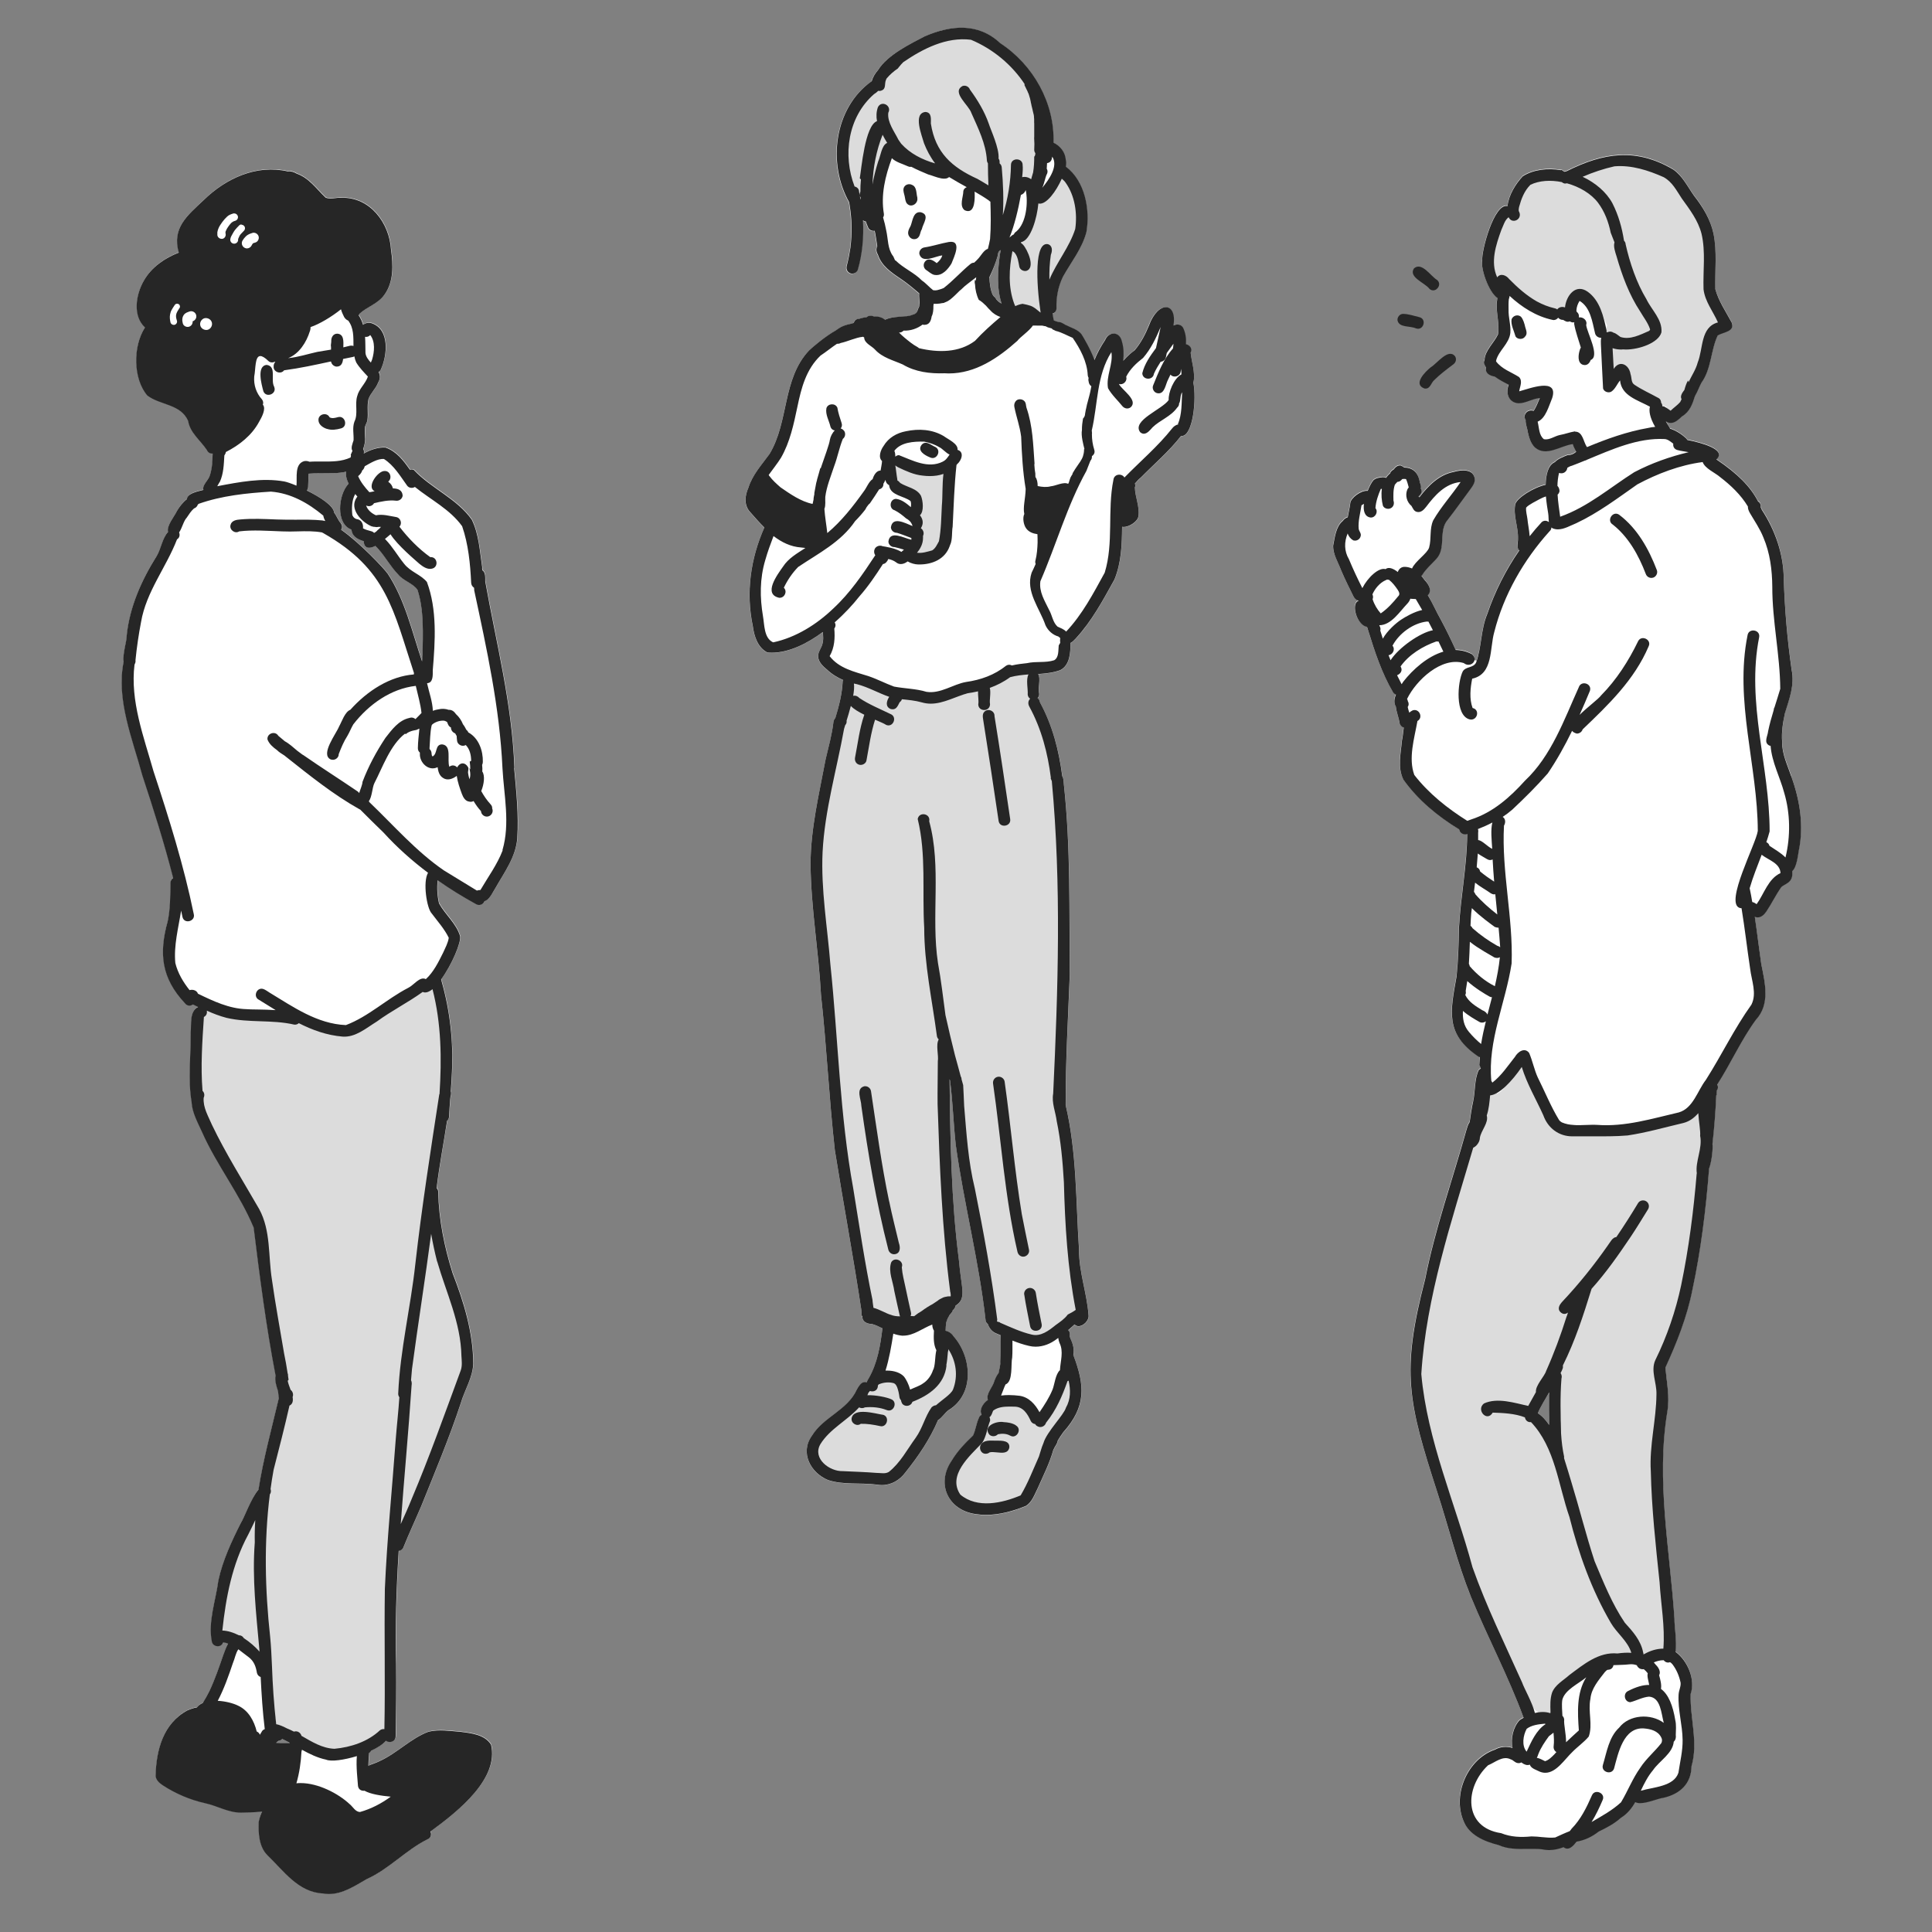
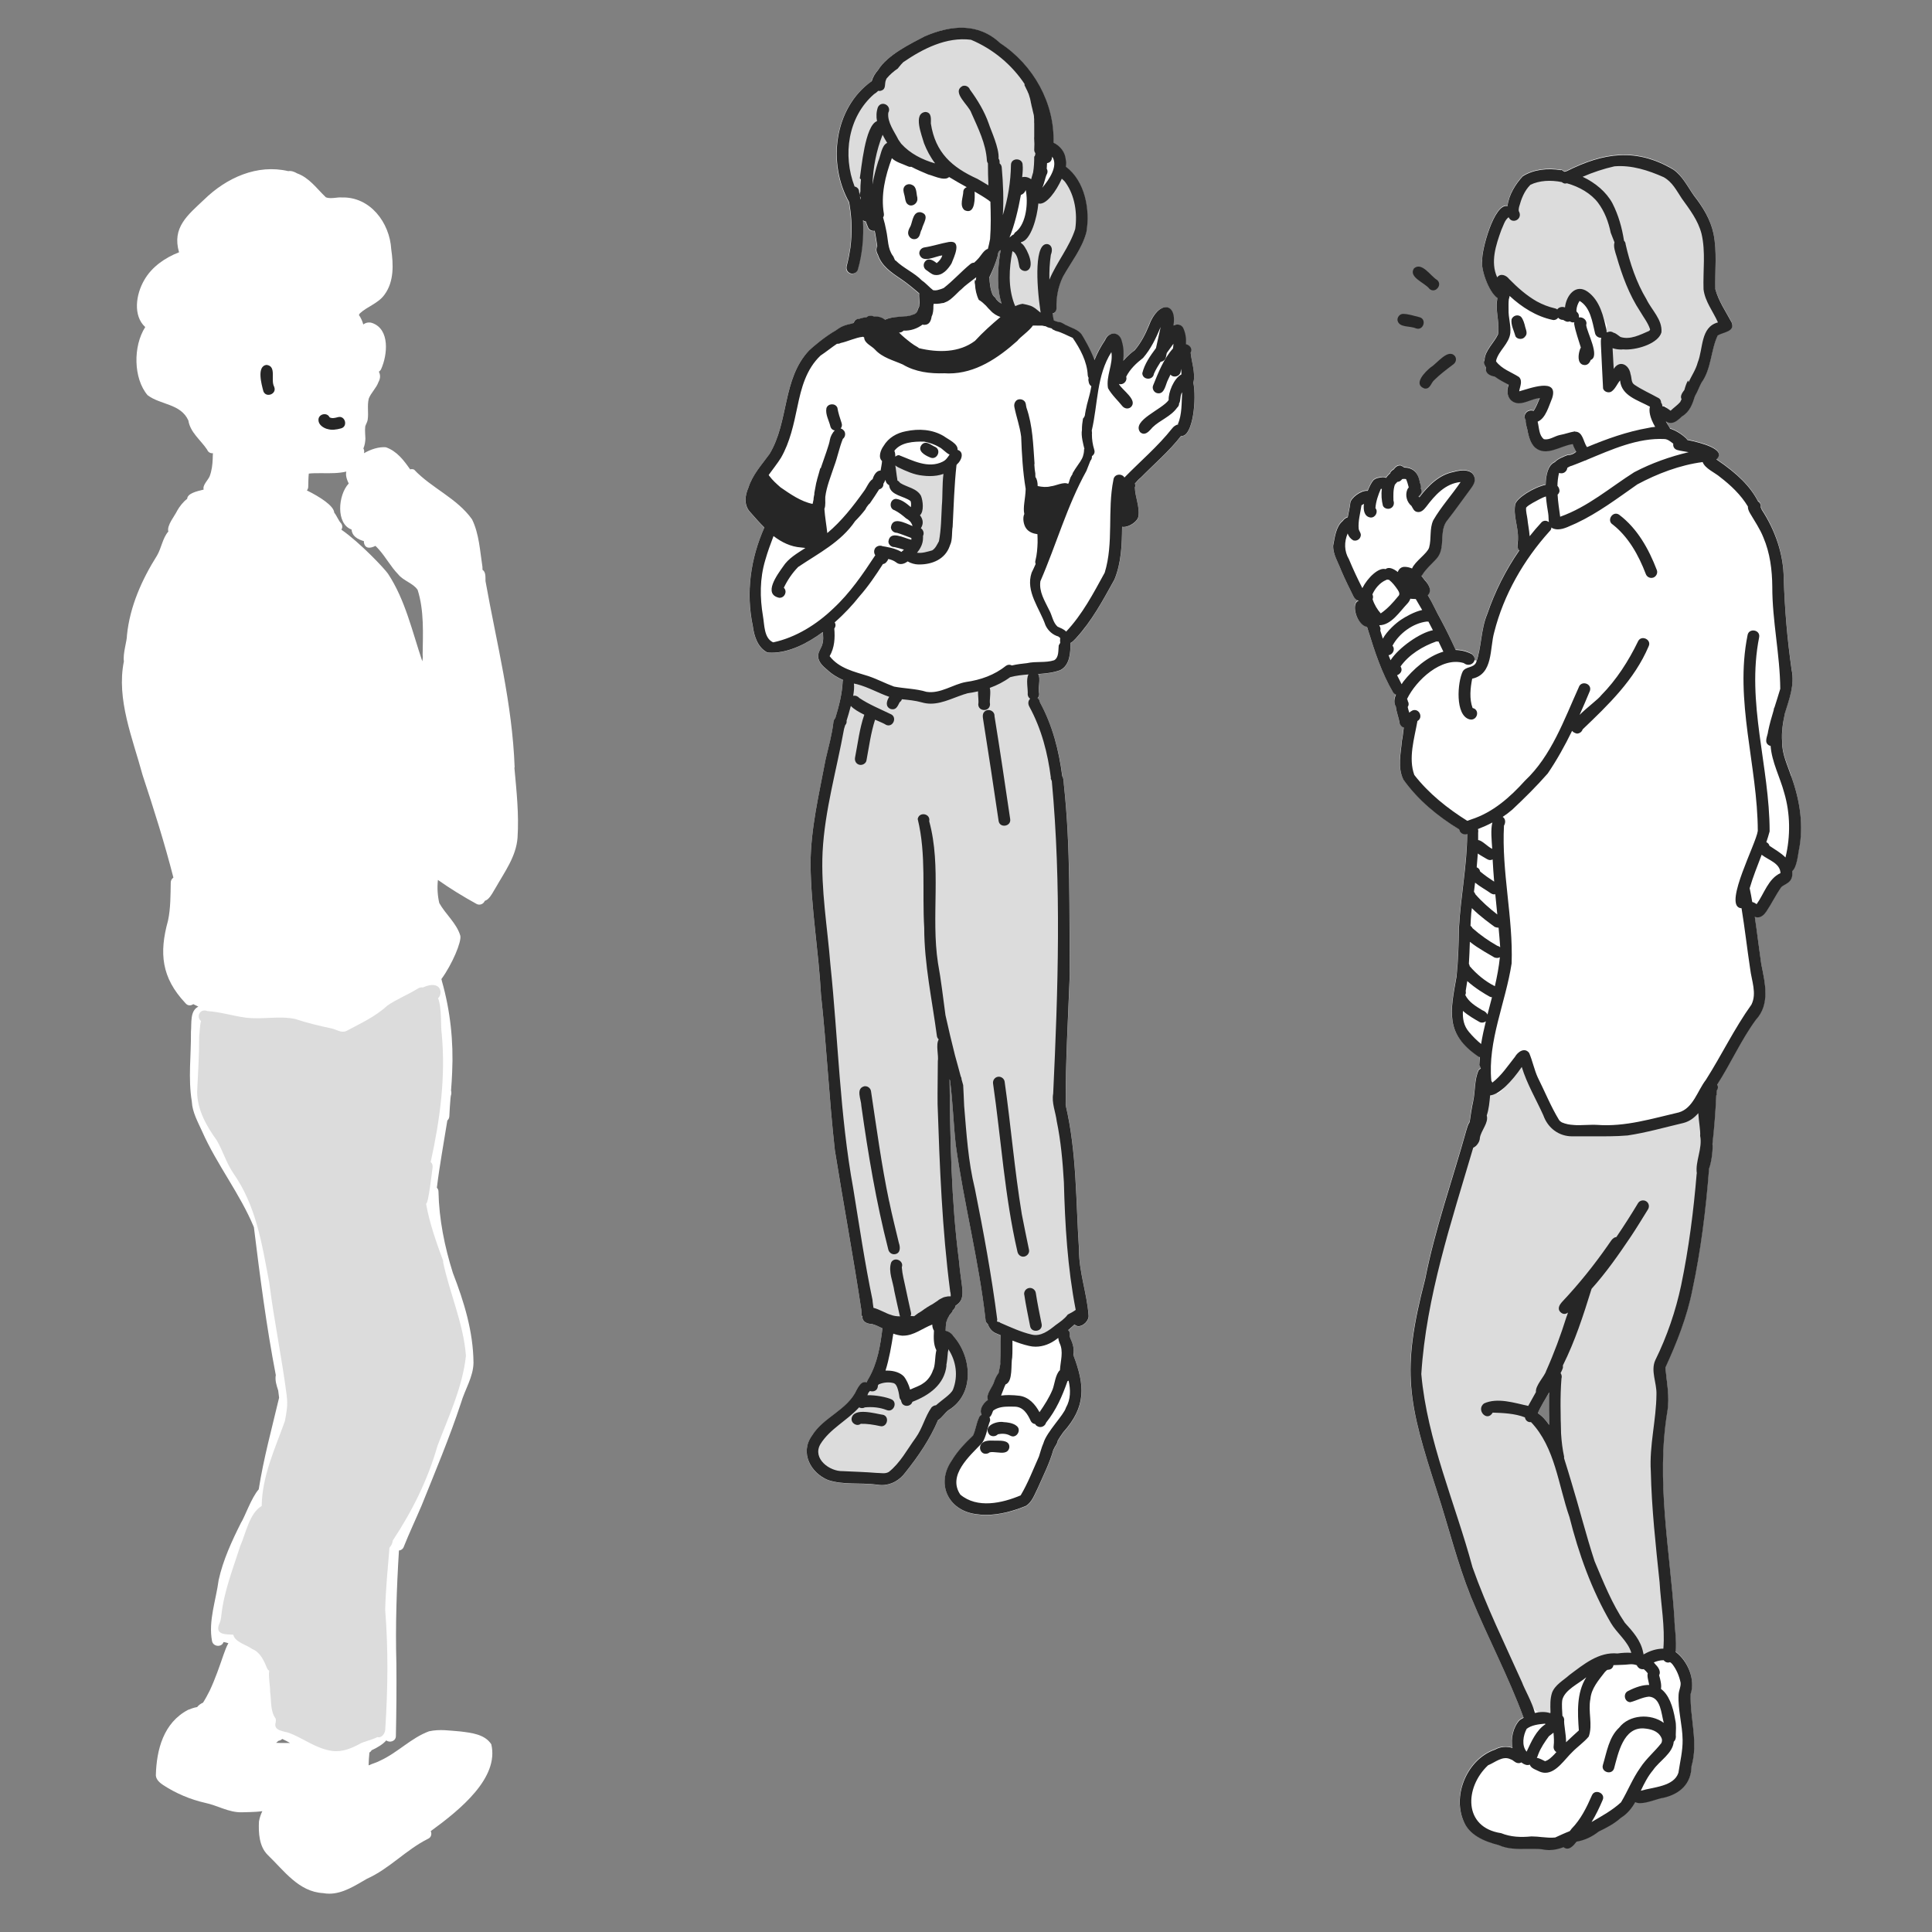
<svg xmlns="http://www.w3.org/2000/svg" id="b" width="240" height="240" viewBox="0 0 240 240">
  <rect x="0" y="0" width="240" height="240" fill="#808080" stroke="none" />
  <defs>
    <style>.d{fill:none;}.d,.e,.f,.g{stroke-width:0px;}.e{fill:#dcdcdc;}.f{fill:#262626;}.g{fill:#fff;}</style>
  </defs>
  <g id="c">
    <rect class="d" width="240" height="240" />
    <path class="g" d="M192.43,173.28c.02-.1.02-.21.02-.33-.48.87-1.06,1.72-1.42,2.61.53.31.99.82,1.41,1.44-.03-1.24,0-2.48,0-3.71ZM222.54,96.5c1.03,2.87,1.54,6.01.91,9.03-.14.67-.25,2.09-.82,2.62.05.42,0,.89-.28,1.21-.28.37-.73.48-1.08.77-.69.97-1.21,2.06-1.87,3.05-.25.38-.61.73-1.09.73h0c-.12,0-.23-.03-.34-.08.29,1.96.53,3.92.8,5.86.47,2.35,1.13,4.99-.67,6.94-1.85,2.52-3.09,5.4-4.79,8.02.11.22.12.5-.05.73-.01.19-.02.37-.03.55h0s-.03.05-.03.05l-.02.04h0c-.09,2.04-.24,4-.47,6.03.08.5-.05,2.02-.42,3.06-.39,5.06-1.02,10.14-2.07,15.05-.66,3.37-1.94,6.58-3.36,9.67.17,1.86.55,3.58.25,5.43-1.43,8.62.31,17.17.88,25.78-.03.77.3,2.76.14,4.12,0,0,.02,0,.03.01,1.49,1.11,2.46,3.41,1.84,5.2-.11,3,.97,5.98.11,8.97-.03,2.17-1.43,3.46-3.47,3.93-.64.08-1.98.67-2.92.67-.23,0-.44-.04-.6-.13-.45.77-.99,1.46-1.8,1.96-.8.71-1.81,1.25-2.73,1.69-.86.66-1.72,1.08-2.76,1.26-.34.43-.73.87-1.15.87-.15,0-.3-.05-.47-.18-.58.22-1.18.36-1.8.36-.29,0-.59-.03-.89-.1-.61-.06-1.22-.05-1.83-.05-1.22.02-2.42.03-3.57-.48-1.75-.45-3.7-1.24-4.37-3.08-1.34-3.28.58-7.64,3.95-8.77.67-.38,1.45-.42,2.17-.21-.24-1.2.09-2.58.87-3.44.15-.11.32-.22.51-.31-1.88-5.14-4.48-10-6.56-15.07-1.7-4.21-2.78-8.65-4.17-12.97-3.61-11.14-4.53-14.9-1.5-26.45,1.24-6.31,3.4-12.33,5.12-18.51.1-.32.2-.73.41-1.01.12-.86.23-1.73.43-2.55.28-1.28.14-2.74.7-3.91.09-.07.18-.13.26-.17v-.02s-.03-.05-.03-.05l-.02-.05-.02-.05-.02-.05-.02-.05-.02-.05-.02-.05-.03-.05-.02-.03c.02-.33.04-.66.07-.98-.08-.02-.15-.05-.22-.09-4.15-2.81-3.43-5.63-2.67-9.94.22-2.02.26-4.03.3-6.06.22-3.89,1-7.73,1.02-11.62-.08.03-.16.04-.25.04-.25,0-.5-.12-.64-.33-.06-.11-.1-.21-.12-.3-2.63-1.61-5.15-3.67-6.92-6.18-.75-1.5-.31-3.28-.17-4.88.11-.46.15-1.02.22-1.58-.25-.07-.47-.28-.52-.55-.09-.67-.4-1.38-.47-2.07-.27-.45-.2-.97.02-1.47-.12-.05-.24-.14-.35-.27-1.4-2.38-2.28-5.04-3.09-7.67-.04-.12-.09-.25-.12-.39-.02-.03-.04-.06-.06-.1-1.01-.14-1.79-2.08-1.36-2.94.09-.16.22-.25.36-.31-.03,0-.06-.01-.1-.02-.27-.08-.44-.29-.57-.53-.52-1.06-1.09-2.16-1.53-3.24-.37-.99-1.01-1.96-.98-3.04.21-1.05.33-2.36,1.2-3.07.16-.21.38-.39.61-.45.11-.64.27-1.26.32-1.77.06-.64,1.36-1.61,2.16-1.51.23-.58.5-1.08.72-1.33.33-.28.74-.32,1.15-.37.16,0,.3.04.41.09.11-.17.24-.33.39-.47.04-.03.07-.05.11-.08.04-.19.18-.36.44-.49.23-.29.48-.55.89-.5.19.08.33.16.42.25,1,0,1.75.57,1.95,1.87.15.26.17.52.12.74.16.26.13.61-.28.96.01.06.07.09.1.13,1.09-1.42,2.43-2.8,4.26-3.15.93-.28,2.5-.41,2.62.89.03.42-.2.78-.43,1.1-.99,1.32-1.93,2.68-2.92,3.94-1.2,1.39-.14,3.53-1.44,4.89-.62.69-1.25,1.22-1.74,1.98-.03.04-.06.08-.09.12.19.22.36.5.56.69.63.77.6,1.34.23,1.7.58.96,1.05,2.06,1.6,3.01.67,1.25,1.28,2.51,1.87,3.8.67,0,1.34.16,2,.51.31.25.39.54.32.79.09.02.19.05.27.09.64-1.86.55-3.99,1.33-5.86.95-2.79,2.3-5.47,3.99-7.91-.41-.32-.16-.99-.17-1.47.05-1.46-.64-2.88-.33-4.29.23-.75,2.25-2.05,3.77-2.39.03-1.28.3-2.45,1.15-2.82.31-.35.96-.64,1.58-.87.23.01.46-.03.68-.15.14-.07.27-.16.38-.26,0,0,0,0,0,0-.15-.31-.33-.61-.44-.95-1.54.21-3.3,1.63-4.7.4-.53-.52-.72-1.24-.86-1.85-.07-.48-.32-1.06-.28-1.57-.39-.51.14-1.37,1-1.11.32-.51.52-1.04.76-1.59-.93.07-1.72.66-2.64.65-1.24-.08-1.64-1.26-1.22-2.31-.58-.29-1.2-.61-1.74-1.01-.3-.05-.59-.13-.83-.33-.27-.24-.32-.54-.25-.8-.11-.17-.19-.34-.26-.53-.02-.17.01-.31.08-.43.05-1.16,1.21-2.14,1.67-3.16.25-1.34-.36-2.93-.11-4.27,0-.08,0-.17.02-.25-1.13-.82-2.1-3.76-1.87-4.68-.11-1.16,1.47-7.12,3.14-6.73.14-1.37,1.02-2.76,1.9-3.71,1.35-.83,3.05-1.03,4.74-.75,0-.02,0-.05,0-.07.05.03.11.06.16.09.09.07.19.14.29.18.08-.04.17-.06.27-.08,4.59-2.3,8.61-2.91,13.21-.21,1.15.77,1.82,2.17,2.59,3.25,1.09,1.39,2.04,2.95,2.42,4.69.47,2.28.17,4.62.23,6.91.39,1.46,1.31,2.81,2.03,4.15.47,1.16-1.06,1.22-1.73,1.62-.87,1.85-.77,4.14-2.02,5.87-.22.38-.47,1.09-.8,1.65,0,0,0,0,0,0-.31.98-.63,1.95-1.61,2.53-.39.36-.86.82-1.4.82-.11,0-.23-.02-.35-.06-.09-.03-.18-.08-.26-.13.12.22.25.44.39.64.06.08.1.17.12.25.72.24,1.39.64,1.97,1.18.08.06.14.14.18.23,1.7.34,4.96,1.17,3.62,2.42,2.62,1.76,4.2,3.35,5.17,5.19.23.14.39.39.34.71.05.11.09.23.14.34,1.67,2.55,2.69,5.49,2.72,8.54.12,3.79.44,7.58.98,11.34.39,1.88-.27,3.59-.81,5.33,0,0,0,.02,0,.02-.25,1.18-.45,2.37-.36,3.57-.03,1.54.68,2.95,1.16,4.38Z" />
    <path class="e" d="M193.88,176.67c-.14-2.44.18-4.9-.45-7.29-.7.92-.81,2.14-1.35,3.15-.67,1.14-1.43,2.35-2.41,3.23.03.03.07.05.11.08,1.8,1.58,3.24,3.57,3.9,5.89-.02-1.53-.08-3.06-.04-4.58.01-.19.1-.36.24-.49ZM210.14,138.06c3.29-2.02-.27,12.96.02,14.6-.02,4.23-1.29,8.19-2.65,12.12-.35,1.19-.92,2.29-1.39,3.43,0,0-.01.02-.02.02-.05,1.23-.05,2.47-.14,3.71.15.12.25.31.26.51-.28,1.72-.49,3.47-.61,5.22-.16.62.09,1.75-.27,2.32.29,4.73.57,9.47,1.32,14.14.67,3.37,1.13,6.94.42,10.33-.38.71-1.51.76-2.22,1.07-.07.12-.17.21-.3.28-.29.14-.61.06-.83-.15-.79-.04-1.58-.11-2.37-.21-1.09.45-2.21.71-3.31,1.12-1.79,1.12-3.39,2.52-4.98,3.93h0c.29.93.5,2.72-.89,2.75-1.6-.28-2.26-1.93-2.94-3.22-.31-.76-.99-1.52-.94-2.37-.95-1.88-1.78-3.81-2.67-5.73-.84-.73-1-2.09-1.51-3.08-.96-2.74-2.33-5.51-2.95-8.3-.44-1.59-1.45-3.45-1.63-5.14-.82-1.57-.98-3.48-1.4-5.2-.86-1.8-.96-3.97-1.42-5.92-.29-1.7-.56-3.93-.25-5.6-.14-.17-.19-.42-.14-.65.68-4.86,1.38-9.86,3.42-14.35.48-2.25,1.08-4.47,1.74-6.68-.39-.85.46-2.16.62-3.08.39-.8.63-2.85,1.66-3,.12-1.14.19-2.43.67-3.49,0-.1-.02-.2-.03-.31-.14-.66.02-1.64.87-1.62.27.01.52.15.71.35.31-.17.61-.37.81-.68.87-.92,1.47-3.69,3.07-2.29.48.59.46,1.51.92,2.12.92,1.1,1.33,2.54,1.94,3.83.25.19.31.52.22.8.06.05.13.1.2.13.36.15.67.39.97.64.05,0,.11,0,.17,0,.37-1.42,2.2-.31,3.14-.16.77.03,2.34-.02,3.13.52.84-.16,1.67-.33,2.5-.48.55-.14,1.09-.28,1.64-.4.83-.34,1.59-.84,2.49-.98,1.05-.05,2.26.13,2.95-.86Z" />
    <path class="e" d="M213.73,39c.25.56.23,1.29-.3,1.68-1.16.76-1.31,2.14-1.82,3.33-.62,1.66-1.25,3.27-1.9,4.89-.56.85-.94,2.33-2,2.6-.45,0-.79-.41-.72-.87,0-.04.02-.08.03-.12-1.01-.18-5.63-2.12-4.64-3.48-.25-.47-.84-.78-.88-1.35-.06.57-.37,1.25-1.06,1.03-.85-.37-.46-1.58-.66-2.32-.16-1.3-.62-2.69-.14-3.95-.46-.98-.77-2.08-1.44-2.93-.67-.69-1.51-1.02-2.37-1.39-.42.19-.74.62-.92,1.03.41.43.03,1.22-.56,1.19-.48.42-1.35.47-1.96.36-.52-.08-.94-.39-1.4-.62-.38-.16-.81-.46-.75-.93-.79-.29-1.42-.93-2.04-1.44-2.58-1.1-3.36-1.5-2.51-4.46-.31-.66.1-1.47.19-2.16.1-.45.24-1.05.72-1.19.29-.59.45-1.54,1.19-1.69.11-.15.23-.28.39-.36.49-1.38.95-3.75,2.44-4.31.52-.09.88.16,1.04.47,1.08.18,2.25.8,3.12.33,1.46-.55,3.04-.82,4.39-1.67,2.5-1.39,5.02-.82,7.18.85.41-.31.93-.07,1.15.34,1.28,2.06,2.97,3.81,4.1,5.97.65,1.83.84,3.87.79,5.8-.3,1.92.79,3.59,1.34,5.35Z" />
    <path class="f" d="M204.45,71.31c.11.3.4.48.69.48.08,0,.16-.02.24-.04.36-.13.58-.56.44-.93-1-2.61-2.41-5.17-4.7-6.89-.79-.51-1.58.74-.78,1.23,1.97,1.55,3.23,3.84,4.11,6.15Z" />
    <path class="f" d="M176.95,48.26c.05,0,.1.01.15.01.58,0,.67-.71,1.06-1.05.73-.73,1.57-1.35,2.39-1.97.32-.24.42-.67.19-1.01-.85-1.01-2.22.92-3,1.38-.69.55-2.26,2.11-.79,2.64Z" />
    <path class="f" d="M175.93,40.8c.08.02.16.04.23.04.73,0,1.02-1.19.2-1.43-.69-.16-1.39-.42-2.1-.42-.39.03-.69.4-.66.79.19.98,1.61.66,2.33,1.03Z" />
    <path class="f" d="M177.58,35.89c.14.12.3.18.45.18.58,0,1.06-.81.49-1.29-.81-.48-1.89-2.29-2.87-1.44-.73,1.11,1.37,1.78,1.93,2.55Z" />
    <path class="f" d="M222.54,96.5c-.48-1.43-1.19-2.84-1.16-4.38-.09-1.2.1-2.38.36-3.56.54-1.75,1.21-3.47.82-5.37-.54-3.76-.86-7.55-.98-11.34-.03-3.04-1.06-5.98-2.72-8.52-.05-.12-.11-.23-.15-.35.05-.32-.09-.56-.32-.7-.96-1.85-2.54-3.44-5.17-5.21,1.34-1.25-1.93-2.08-3.62-2.42-.04-.09-.1-.16-.18-.23-.58-.54-1.25-.94-1.97-1.18-.02-.08-.06-.17-.12-.25-.14-.2-.27-.42-.39-.64.08.05.17.09.26.13.12.04.24.06.35.06.55,0,1.01-.46,1.4-.82.98-.58,1.3-1.55,1.61-2.53,0,0,0,0,0,0,.33-.55.58-1.26.8-1.65,1.25-1.73,1.15-4.02,2.02-5.87.67-.41,2.2-.46,1.73-1.62-.72-1.34-1.64-2.68-2.03-4.15-.06-2.3.24-4.64-.23-6.91-.37-1.74-1.33-3.3-2.42-4.69-.77-1.08-1.44-2.48-2.59-3.25-4.6-2.7-8.62-2.09-13.21.21-.09.02-.19.04-.27.08-.11-.04-.2-.11-.29-.18-.05-.03-.11-.06-.16-.09,0,.02,0,.05,0,.07-1.69-.28-3.4-.08-4.74.75-.88.94-1.76,2.33-1.9,3.71-1.67-.4-3.25,5.57-3.14,6.73-.23.92.73,3.86,1.87,4.68-.01.09-.02.17-.02.25-.24,1.34.36,2.93.11,4.27-.47,1.03-1.62,2-1.67,3.16-.06.12-.1.27-.08.43.07.19.16.36.26.53-.08.26-.02.56.25.8.25.19.53.28.83.33.54.4,1.16.72,1.74,1.01-.42,1.05-.02,2.23,1.22,2.31.91,0,1.71-.58,2.64-.65-.23.55-.44,1.08-.76,1.59-.86-.26-1.39.6-1,1.11-.04.51.22,1.09.28,1.57.14.61.33,1.33.86,1.85,1.4,1.23,3.16-.19,4.7-.4.1.33.28.63.44.95,0,0,0,0,0,0-.12.1-.24.19-.38.26-.22.11-.45.16-.68.15-.62.23-1.28.52-1.58.87-.85.37-1.12,1.54-1.15,2.82-1.53.34-3.54,1.63-3.77,2.39-.3,1.41.38,2.83.33,4.29.02.48-.23,1.15.17,1.47-1.69,2.44-3.04,5.12-3.99,7.91-.81,1.93-.69,4.13-1.39,6.04-.35.68-1.26.45-1.65,1.08-.66,1.33-.98,5.46.83,5.96.08.02.15.03.21.03.81,0,1.08-1.23.18-1.44-.42-1.14-.28-2.47-.05-3.64,2.64-.57,2.16-3.76,2.74-5.78,1.17-4.65,3.66-8.97,6.86-12.52.17-.15.24-.32.24-.49.04.03.08.07.13.1.22.1.45.14.68.14.78,0,1.57-.48,2.27-.76,2.73-1.28,5.14-3.11,7.6-4.83,2.46-1.32,5.27-2.4,8.11-2.77.29.81,1.56,1.33,2.16,1.86,1.32,1.01,2.59,2.21,3.46,3.66-.02.29.12.58.26.83.58,1,1.24,1.94,1.67,3.03.82,1.93,1.08,4.01,1.1,6.09-.01,4.27.96,8.45.99,12.7-.23.79-.49,1.57-.73,2.35-.01,0-.02,0-.03,0-.03.12-.05.23-.07.35-.26.85-.5,1.7-.68,2.58-.05.6-.58,1.38.14,1.76.06.03.11.03.17.04.15,2.02,1.17,3.89,1.69,5.83.76,2.56.8,5.41.16,8.04-.57-.58-1.33-1-1.99-1.45-.06-.23-.21-.37-.39-.45.15-.44.29-.89.41-1.34,0-8.08-2.92-16-1.3-24.13.16-.94-1.29-1.16-1.44-.25-1.65,8.15,1.25,16.23,1.27,24.32-.22,1.62-4.12,8.91-2.27,9.56.08.03.16.04.23.04h.02c.41,2.5.69,5.01,1.07,7.52.17,1.46.86,3.06.16,4.46-2.14,2.99-3.69,6.25-5.66,9.35-1.05,1.35-1.57,3.52-3.36,4.04-3.33.77-6.65,1.81-10.14,1.55-.47-.03-.94,0-1.41.01-1.01.04-2.02.09-2.98-.32-.14-.08-.27-.18-.36-.32-1-1.64-1.76-3.52-2.63-5.26-.42-.9-.66-2.08-1.07-3.04-.55-.75-1.41-.15-1.76.47-.89,1.12-1.68,2.34-2.82,3.21-.03-.08-.07-.15-.12-.21-.48-4.94,1.78-9.74,2.52-14.6.2-5.7-1.26-11.4-.95-17.11.21-.36.22-.84-.16-1.09.42-.28.82-.58,1.2-.91,1.53-1.44,3-2.89,4.4-4.49,1.14-1.68,2.13-3.46,3.02-5.29.1.14.29.26.58.34h.03c.31,0,.61-.22.7-.52,3.2-3.06,6.43-6.15,8.2-10.32.41-.85-.93-1.46-1.32-.61-1.17,2.42-2.67,4.77-4.58,6.7-.32.45-1.69,1.45-2.68,2.43.45-.99.87-2,1.29-3,.27-.91-1.1-1.32-1.39-.43-1.81,4-3.39,8.51-6.68,11.6-1.86,2.06-3.97,3.94-6.69,4.82-.14.05-.31.1-.48.17-2.43-1.52-4.79-3.39-6.58-5.7-.76-2.09,0-4.51.39-6.7.76-.42.22-1.61-.6-1.32-.16.08-.3.17-.41.29-.08-.25-.16-.49-.2-.71.14-.2.17-.45.02-.71-.01-.11-.05-.2-.1-.29,1.12-2.32,4.28-5.29,7.04-4.46.86.68,1.91-.39,1.01-1.11-.66-.34-1.33-.5-2-.51-.59-1.29-1.2-2.55-1.87-3.8-.55-.95-1.01-2.05-1.6-3.01.37-.36.4-.93-.23-1.7-.2-.19-.37-.47-.56-.69.03-.03.07-.08.09-.12.48-.77,1.12-1.3,1.74-1.98,1.3-1.36.23-3.51,1.44-4.89.99-1.26,1.93-2.62,2.92-3.94.23-.33.46-.68.43-1.1-.12-1.31-1.69-1.17-2.62-.89-1.83.35-3.17,1.73-4.26,3.15-.03-.04-.09-.07-.1-.13.42-.35.45-.7.28-.96.05-.22.02-.48-.12-.74-.19-1.3-.94-1.86-1.95-1.87-.1-.09-.23-.17-.42-.25-.41-.05-.66.21-.89.5-.26.13-.39.31-.44.49-.03.03-.07.05-.11.08-.15.14-.28.3-.39.47-.11-.06-.25-.09-.41-.09-.41.05-.83.09-1.15.37-.22.24-.49.74-.72,1.33-.8-.1-2.1.87-2.16,1.51-.05.5-.21,1.13-.32,1.77-.23.06-.46.23-.61.45-.87.71-.99,2.03-1.2,3.07-.03,1.08.61,2.05.98,3.04.45,1.08,1.01,2.18,1.53,3.24.13.24.3.45.57.53.03.01.06.02.1.02-.14.06-.27.16-.36.31-.42.86.36,2.8,1.36,2.94.02.03.04.07.06.1.04.14.09.27.12.39.81,2.63,1.69,5.29,3.09,7.67.11.14.23.22.35.27-.22.51-.29,1.02-.02,1.47.07.69.38,1.4.47,2.07.06.27.27.48.52.55-.08.56-.11,1.12-.22,1.58-.14,1.59-.58,3.38.17,4.88,1.77,2.51,4.29,4.58,6.92,6.18.02.09.06.19.12.3.14.21.39.33.64.33.08,0,.17-.01.25-.04-.02,3.9-.81,7.74-1.02,11.62-.04,2.03-.09,4.04-.3,6.06-.76,4.31-1.47,7.13,2.67,9.94.07.05.14.08.22.09-.03.33-.05.66-.07.98l.02.03.03.05.02.05.02.05.02.05.02.05.02.05.02.05.02.05v.02c-.08.04-.16.09-.25.17-.56,1.17-.42,2.63-.7,3.91-.19.82-.3,1.69-.43,2.55-.21.29-.31.7-.41,1.01-1.72,6.18-3.88,12.2-5.12,18.51-3.02,11.55-2.1,15.31,1.5,26.45,1.4,4.32,2.48,8.76,4.17,12.97,2.08,5.07,4.68,9.93,6.56,15.07-.19.1-.36.2-.51.31-.78.86-1.11,2.24-.87,3.44-.72-.22-1.5-.17-2.17.21-3.37,1.14-5.29,5.5-3.95,8.77.67,1.84,2.61,2.63,4.37,3.08,1.16.52,2.36.5,3.57.48.61,0,1.22-.02,1.83.05.3.07.6.1.89.1.62,0,1.22-.14,1.8-.36.16.13.31.18.47.18.43,0,.81-.44,1.15-.87,1.04-.18,1.91-.6,2.76-1.26.92-.44,1.94-.97,2.73-1.69.81-.5,1.36-1.19,1.8-1.96.16.09.37.13.6.13.94,0,2.28-.6,2.92-.67,2.04-.47,3.44-1.76,3.47-3.93.86-2.98-.21-5.97-.11-8.97.61-1.79-.36-4.08-1.84-5.2,0,0-.02-.01-.03-.01.17-1.36-.17-3.36-.14-4.12-.57-8.61-2.31-17.17-.88-25.78.3-1.85-.08-3.57-.25-5.43,1.42-3.09,2.7-6.31,3.36-9.67,1.05-4.91,1.68-9.99,2.07-15.05.37-1.04.49-2.56.42-3.06.23-2.03.38-3.99.47-6.02h0s.02-.05.02-.05l.03-.04h0c.01-.19.02-.37.03-.56.17-.22.16-.5.05-.73,1.69-2.62,2.94-5.49,4.79-8.02,1.81-1.95,1.14-4.59.67-6.94-.28-1.94-.51-3.9-.8-5.86.11.05.22.08.34.08h0c.48,0,.84-.36,1.09-.73.66-.98,1.18-2.08,1.87-3.05.34-.29.79-.41,1.08-.77.27-.33.33-.79.28-1.21.57-.52.69-1.95.82-2.62.62-3.02.12-6.15-.91-9.03ZM191.49,64.89c-.51.55-1,1.12-1.47,1.72-.06-.8-.24-1.65-.27-2.09-.05-.45-.22-.99-.17-1.46.22-.26.51-.39.8-.58.55-.28,1.07-.63,1.66-.81.07.84.2,1.61.28,2.1.06.33.03.73.09,1.09-.25-.2-.62-.26-.92.02ZM200.58,20.66c2.11-.17,4.18.5,6.09,1.35,1.08.61,1.57,1.62,2.25,2.65.98,1.36,2.02,2.71,2.45,4.38.53,2.25.17,4.57.25,6.91.19,1.52,1.18,2.72,1.79,4.1-2.19.58-1.82,3.27-2.51,4.97-.23.88-.75,1.63-1.14,2.46-.02-.08-.04-.16-.06-.23-.21.34-.34.76-.46,1.19-.28.36-.56.78-.35,1.15-.05.12-.11.24-.17.35-.31.37-.8.7-1.19,1.08-.21-.15-.43-.31-.66-.44-.12-.08-.25-.12-.37-.12,0-.17-.05-.32-.15-.43,0-.25-.11-.5-.41-.63-.97-.54-1.92-.95-2.88-1.59-.47-.29-.33-.82-.51-1.34-.11-.74-.62-1.26-1.16-1.26-.32,0-.66.19-.93.62-.03-.87-.11-1.72-.14-2.58.34.12.72.17,1.06.17h.05c.05,0,.11,0,.15-.02.12.01.25.02.38.02,1.7,0,4.08-.84,4.43-2.14.13-1.59-1.22-2.76-1.87-4.12-1.22-2.02-2.06-4.49-2.58-6.82,0-.16-.08-.32-.2-.44-.25-1.61-.69-3.18-1.44-4.65-.75-1.39-2.11-2.54-3.7-3.29,1.28-.55,2.61-1,3.96-1.3ZM185.98,34.44c-.86-1.89-.15-4.02.52-5.87.25-.53.42-1.23.9-1.58h0s.01.02.02.03c0-.01,0-.03-.01-.04,0,0,0,0,0,0,.4.94,1.83.27,1.26-.76-.03-.15,0-.34.03-.49.28-1.02.64-2.01,1.42-2.78,1.11-.53,2.51-.61,3.89-.33.09.08.2.14.34.18.1,0,.2,0,.3-.03,1.56.43,3.01,1.29,3.86,2.41.83,1.11,1.3,2.38,1.58,3.73.16.4.31.8.47,1.2-.17.48.1,1.25.25,1.72.7,2.42,1.56,4.77,2.95,6.88.36.63.95,1.38,1.2,2.14.06.11-.03.19-.11.26-1.09.47-2.34,1.14-3.55.75-.29-.19-.56-.47-.86-.53-.08-.06-.19-.11-.3-.13-.05,0-.09-.01-.13-.01-.11,0-.22.03-.31.08-.05,0-.09,0-.13,0,.01-.07,0-.15,0-.22-.36-1.73-.82-3.72-2.34-4.81-1.51-1.07-2.68.51-2.82,1.95-.17-.06-.34-.08-.52-.04-.21.05-.36.16-.44.29-.09-.07-.19-.12-.31-.14-.81-.19-1.47-.45-2.24-.86-1.3-.75-2.39-1.72-3.44-2.79-.34-.45-1.07-.76-1.47-.2ZM195.65,53.59h-.02c-.64.1-1.23.34-1.87.45-.66.14-1.27.65-1.97.52-.63-.5-.58-1.4-.78-2.18,1.01-.41,1.39-1.95,1.81-2.94.83-2.62-2.9-1.14-4.1-.83h0c.08-.58.47-1.29-.03-1.78-.95-.61-2.14-.98-2.86-1.96.02-.01.04-.03.06-.04-.02-.02-.03-.03-.04-.04.33-1.26,1.63-2.09,1.77-3.44.08-1-.25-1.85-.22-2.91,0-.35-.02-.84.03-1.26.05-.14.08-.28.1-.42,1.51,1.4,3.31,2.55,5.34,2.98.05,0,.09.02.13.02.22,0,.43-.12.56-.29.16.17.37.28.63.27.06.04.12.07.18.11.13.08.27.12.39.12.09,0,.17-.02.25-.05.19.13.38.16.56.11-.02.07-.03.14-.02.22.18,1,.54,1.95.83,2.93-.06.08-.11.19-.14.32-.17.52-.33,1.59.41,1.82.08.02.15.03.22.03.36,0,.61-.28.73-.63,1.2-.45-.45-3.38-.56-4.35.19-.58-.41-1.03-.91-.94.05-.24-.02-.5-.27-.7h0s-.03-.08-.03-.12h0s0-.07,0-.1v.05s0-.03,0-.04c.03-.41.16-.77.39-1.14,1.35.79,1.58,2.6,1.92,4.01.07.34.39.57.72.57.02,0,.03,0,.05,0-.06.27-.05.57-.04.82.09,1.76.17,3.68.27,5.48.12.41.65.59,1.01.4.5-.32.72-.95,1.1-1.4.17,1.92,2.21,2.44,3.71,3.26-.14.51-.03,1.33.65,2.51-.29.02-.58.06-.86.13-2.64.46-5.15,1.36-7.6,2.38-.02-.02-.03-.05-.05-.06-.42-.64-.48-1.86-1.44-1.86ZM203.04,58.64c-3.05,1.93-5.76,4.32-9.23,5.55-.12-.89-.27-1.82-.32-2.75.12-.09.2-.23.24-.43-.01-.29-.11-.51-.26-.65.01-.54.07-1.08.2-1.61.58.19.99-.22,1.03-.64.18-.11.36-.21.55-.25.54-.2,1.08-.42,1.62-.64.1-.02.19-.05.25-.1,3.09-1.28,6.31-2.75,9.66-2.58.38.02.73.3,1.08.58-.05.32.09.66.49.78.46.13.95.18,1.42.27-2.34.56-4.61,1.36-6.74,2.48ZM169.24,73.07c-.61-1.2-1.15-2.35-1.67-3.6-.6-1.01-.6-2.15-.16-3.2.12.35.34.65.7.86.07.02.14.03.2.03.31,0,.61-.19.7-.51.15-.37-.19-.64-.23-.97-.09-.94.21-1.97.35-2.91.09-.06.19-.12.3-.18-.1.86.08,1.6.83,1.7h.05c.56,0,.93-.73.55-1.17h0c.06-.82.34-1.64.67-2.39.05,0,.09,0,.13,0-.1.72-.03,1.47.13,2.09.11.25.38.39.65.39.11,0,.23-.03.33-.08.35-.18.46-.58.33-.94-.01-.66-.05-1.32.17-1.97.08-.11.19-.23.32-.36.21,0,.42-.11.6-.35.16-.02.31-.03.47,0,.16.33.24.68.34,1.04-.07.07-.13.16-.18.27-.29.7-.07,1.55.52,2.03.19.31.29.68.73.75.48.08.82-.3,1.09-.64,1.09-1.44,2.37-2.9,4.28-3.08-1.09,1.62-2.42,3.06-3.4,4.76-.49,1.08-.2,2.24-.51,3.38-.23.75-1.75,1.7-2.12,2.6-.28-.12-.58-.19-.82-.2-.5-.05-.83.26-.95.64-.52-.41-1.13-.69-1.52-.36-.86-.25-2.23,1.06-2.89,2.37ZM170.48,73.85c.33-.75.91-1.44,1.64-1.77.07-.02.13-.05.19-.09.07.03.15.04.23.03.45.36.75.75,1.09,1.25.17.27.33.57.04.82-.59.74-1.33,1.55-2.15,2.11-.43-.48-.8-1.1-1.01-1.76.09-.23.06-.44-.02-.59ZM171.46,78.34c.02-.05.02-.11.03-.17,0-.16-.05-.32-.14-.45,0-.02,0-.03,0-.05,1.47-.02,2.51-1.67,3.44-2.65.2-.2.33-.42.41-.65.05,0,.09.01.14.02.13.01.26.02.39.02.05,0,.09,0,.14,0,.27.45.54.91.8,1.37-.96.19-2.13.87-2.62,1.2-.63.41-1.74,1.39-2.27,2.36-.11-.33-.21-.66-.31-.99ZM172.74,82.02c-.09-.21-.17-.42-.25-.63.53-.06.87-.73.49-1.18.81-1.52,2.54-2.8,4.27-3,.06.02.13.02.19,0,.19.36.37.72.56,1.08-1.6.3-4.26,2.17-5.26,3.73ZM174.32,84.68c-.06.09-.13.2-.2.31,0,0-.01-.01-.02-.02-.19-.36-.37-.72-.55-1.09.44-.17.74-.61.43-1.09,1.05-1.48,2.75-2.51,4.45-3.11.09.02.18.02.26,0,.2.42.41.85.61,1.27-1.97.58-3.79,2.21-4.98,3.73ZM185.39,102.17c-.24.89-.08,2.33-.02,3.28-.61-.29-1.22-1.03-1.75-1.1,0-.31,0-.62,0-.92.03-.17.02-.32-.03-.44.61-.24,1.21-.5,1.79-.81ZM183.57,106.02c.36.26.78.47,1.15.7.13.08.26.12.39.12.11,0,.22-.03.31-.08.05.92.11,1.84.19,2.76-.6-.39-1.14-.76-1.74-1.26-.06-.28-.22-.44-.43-.52.05-.57.1-1.14.14-1.72ZM183.23,109.64c.61.5,1.37.9,1.98,1.34.13.08.27.12.39.12.05,0,.1,0,.15-.02.08.84.16,1.68.25,2.52-.94-.73-1.93-1.59-2.73-2.52-.03-.11-.09-.21-.17-.29.05-.38.09-.76.14-1.15ZM182.76,113.45c.03-.21.05-.42.08-.64.99,1.01,2.43,2.03,2.85,2.34.16.06.31.09.44.09,0,0,.02,0,.03,0,.08.81.14,1.62.2,2.43-.1-.08-.22-.15-.38-.19-1.07-.61-2.08-1.31-3.05-2.17-.06-.12-.15-.23-.26-.3.02-.52.05-1.04.09-1.56ZM182.6,117c1.06.85,2.59,1.66,3.04,1.94.12.04.23.06.33.06.14,0,.25-.03.35-.09-.12,1.21-.35,2.4-.62,3.59,0,0-.01,0-.02,0-1.19-.6-2.24-1.47-3.11-2.48-.01-.11-.05-.21-.1-.29.06-.91.09-1.81.12-2.72ZM182.08,123.12s0-.04,0-.06c.07-.39.13-.8.19-1.19.94.86,2.2,1.62,2.79,1.94.1.05.19.07.28.07-.18.72-.37,1.44-.56,2.15-.12-.25-.38-.44-.65-.54-.81-.5-1.66-.99-2.11-1.89.09-.17.09-.34.05-.48ZM182.48,128.19c-.66-.77-.8-1.67-.75-2.61.67.59,1.51,1.06,2.09,1.39.09.05.19.06.29.06.17,0,.33-.06.47-.16-.23.93-.44,1.87-.59,2.82-.55-.45-1.05-.95-1.51-1.5ZM201.39,223.87c-1.09,1.01-2.4,1.72-3.68,2.47.53-.86.97-1.78,1.37-2.72.41-.85-.94-1.46-1.32-.61-.66,1.51-1.38,2.99-2.54,4.17-.06.1-.14.2-.24.3-.6.23-1.17.5-1.79.78-.56.06-1.11,0-1.67-.05-.39-.04-.76-.08-1.15-.08-.06,0-.13,0-.19,0-1.25.12-2.5.08-3.71-.41-4.71-.7-4.55-5.68-1.62-8.43.89-.36,1.83-1.24,2.81-.74.36.1.54.45.94.47.15.01.28-.02.38-.09.09.07.19.13.29.19.17.09.34.14.49.14.1,0,.2-.02.29-.05.11.47.82.66,1.25.88.23.09.45.13.66.13,1.38,0,2.42-1.69,3.36-2.58.62-.64,1.45-1.21,2.04-1.92.53-1.49-.12-3.09.21-4.71.12-1.28,1.03-2.31,1.79-3.3.11-.1.25-.31.44-.29.38-.03.58-.28.63-.57.65-.04,1.3-.02,1.95-.1.33-.04.65,0,.95.11.05.13.14.25.29.37.17.11.37.15.58.12.18.15.35.32.49.51-.11.4.1.95.18,1.45-.72-.02-1.59.22-2.62.75-.67.31-.46,1.38.28,1.39.78-.2,1.47-.61,2.32-.69,1.46.11,1.51,2.09,1.83,3.26-1.61-1.19-4.28-1.05-5.55.6-1.27,1.18-1.53,3.03-2.01,4.62-.28.89,1.11,1.33,1.39.43.51-1.89,1.16-5.13,3.7-4.96.84.07,1.75.29,2.16,1.13.12.2.12.47.01.69-.8,1.04-1.9,1.94-2.63,3.08-.95,1.33-1.53,2.86-2.37,4.26ZM193.34,217.65c-.09.1-.19.2-.28.31-.27.27-.69.71-1.13.82-.29-.14-.67-.36-1.02-.42.08-.15.14-.3.18-.44.31-.81.81-1.54,1.32-2.24.18-.15.37-.29.57-.44.05.56.09,1.12.02,1.67-.04.3.09.59.33.73ZM189.64,217.6c-.64-.76-.43-2.03.01-2.84.62-.47,1.48-.57,2.27-.64.02.02.05.04.07.06-1.17.76-1.77,2.2-2.35,3.42ZM196.14,214.95c-.54.49-1.08.98-1.6,1.48.02-.98-.3-2.23-.23-2.82-.02-.2-.1-.36-.22-.46-.02-.65-.11-1.29-.02-1.97.3-1.26,2-2,2.98-2.82-1.22,1.94-1.08,4.34-.92,6.59ZM207.18,206.53c.11,0,.2-.02.28-.05.11.07.22.16.31.28.49.65.82,1.41,1,2.27.05.52-.22.92-.25,1.49-.1,1.89.48,3.74.5,5.63.02,1.36-.32,2.71-.52,4.07-.57,1.72-3.1,1.77-4.62,2.22-.02,0-.03,0-.05,0,.42-.88.86-1.77,1.51-2.54.79-1.16,2.45-2.07,2.58-3.54.22-.19.3-.52.25-.82.01-.54.08-1.28-.06-1.85-.3-1.82-.84-3.2-1.78-3.89.1-.51-.09-1.2-.23-1.7.25-.41-.07-.97-.41-1.29-.08-.11-.16-.2-.25-.3.37-.16.77-.27,1.16-.27h.07c.11.14.26.25.45.28h.05ZM210.77,145.78c-.39,4.66-.98,9.31-1.94,13.92-.67,3.15-1.75,6.32-3.2,9.26-.61,1.33.19,2.81.14,4.25-.02,3.17-.9,6.37-.7,9.57.1,4.58.61,9.21,1.09,13.77.16,2.74.69,5.51.47,8.25-.81,0-1.62.25-2.31.64-.05.02-.11.05-.16.08,0-.08-.01-.16-.04-.24-.29-1.51-1.29-2.61-2.28-3.7-1.58-2.33-2.65-5.02-3.75-7.63-1.08-3.29-1.89-6.58-2.91-9.91-.23-.73-.52-1.78-.89-2.91,0-.06.02-.1.01-.17-.2-.93-.32-1.9-.38-2.9-.05-2.23-.13-4.57.05-6.81.08-.24.02-.49-.11-.68.12-.21.22-.43.29-.65,0-.1,0-.21,0-.31,1.5-3,2.54-6.21,3.53-9.41.02-.04.02-.07.04-.11,1.79-1.99,3.34-4.21,4.85-6.45.75-1.12,1.44-2.27,2.15-3.41.21-.34.12-.79-.22-1-.33-.21-.8-.12-1.01.22-.86,1.43-1.76,2.84-2.7,4.22-.5.04-.76.65-1.06,1.04-1.71,2.45-3.58,4.78-5.63,6.96-.34.37-.7.88-.25,1.33.16.15.32.22.48.22s.31-.07.45-.17c-.06.2-.12.39-.19.55-.71,2.26-1.55,4.53-2.52,6.7-.2.68-1.36,1.81-1.27,2.63-.32.57-.64,1.13-.96,1.72-1.72-.38-3.82-1.07-5.49-.31-1.03.79.37,2.37,1.08,1.14,1.26.04,2.76.1,4,.59.06.34.33.64.76.59,3,3.16,3.38,7.8,4.77,11.78,1.16,4.59,2.75,9.06,5.15,13.17.76,1.3,2.1,2.24,2.54,3.71-.57-.04-1.15,0-1.72.08-2.33-.22-4.21,1.36-5.98,2.68-.74.67-1.78,1.21-2.15,2.2-.25.76-.22,1.59-.19,2.38-.01.05-.02.1-.02.16-.29-.1-.61-.15-.94-.15s-.66.05-.98.12c-.32-1.3-1.35-3.08-1.59-3.79-2.13-4.75-4.41-9.37-6.16-14.31-2.15-7.98-5.62-15.72-6.36-24,.61-9.6,3.74-18.91,6.45-28.12.33-.14.61-.47.75-.82,0,0,0,0,0,0h0v-.02c.05-.14.08-.27.08-.41.16-.91,1.11-1.85.85-2.75.27-.81.34-1.66.42-2.5,1.13-.09,2.73-1.76,3.93-3.53.64,2.11,1.78,4.01,2.68,6.01.56,1.58,1.92,2.61,3.59,2.61.05,0,.11,0,.17,0,.72-.01,1.45,0,2.18,0,1.51,0,3.03.02,4.53-.11,2.34-.35,4.62-1.01,6.93-1.55.78-.2,1.36-.66,1.85-1.22.06,1.06.29,2.22.23,2.81.32,1.57-.64,3.22-.41,4.68ZM192.45,172.95c0,.12,0,.24-.02.34,0,1.24-.02,2.48.01,3.72-.42-.62-.88-1.13-1.41-1.45.37-.89.94-1.74,1.42-2.61ZM218.22,112.32c-.16-.12-.35-.22-.55-.27-.09-.57-.2-1.14-.32-1.71h0c.41-1.42.97-2.78,1.49-4.16.88.69,2.28,1.03,2.34,2.28-1.53.7-2.03,2.56-2.96,3.85Z" />
    <path class="f" d="M188.96,39.37c-.37-.36-1.01-.19-1.19.3-.1.7.31,1.44.49,2.11.13.22.37.32.61.32.23,0,.46-.1.58-.29.34-.34.13-.79.02-1.18-.09-.4-.25-.97-.52-1.27Z" />
    <path class="g" d="M106.94,24.79c0-.09-.02-.18-.02-.27-.03-.05-.06-.11-.1-.16.02.1.04.21.05.32.02.04.04.08.06.11ZM124.26,37.62c.07.03.13.06.18.1-.66-1.95-.49-4.23-.2-6.21.02-.14.04-.3.08-.46,0,0-.01,0-.02,0-.14.08-.25.21-.29.36-.03.12-.05.25-.07.38-.27.93-.61,1.84-1.04,2.73,0,.07.02.14.03.21,0,.11.01.22.03.33.05.48.13.98.31,1.42.07.18.18.34.34.44.03.06.06.11.11.16.02.03.03.07.05.1.11.11.21.22.33.31.06.04.12.08.18.12ZM147.91,43.79c.02.74.66,2.73.33,3.71.44,2.08-.04,6.68-1.43,6.68-.03,0-.06,0-.09,0h0c-1.49,1.91-3.33,3.47-5,5.17-.21.15-.46.43-.73.74.06.15.07.32,0,.48.02,1.19.61,2.41.44,3.58-.08.63-1.1,1.33-1.86,1.33-.06,0-.12,0-.17-.02-.02,2.25-.1,4.48-.95,6.55-1.45,2.6-2.81,5.17-4.83,7.35-.18.2-.39.4-.63.53,0,1.24-.08,2.75-1.26,3.37-.84.32-1.78.42-2.76.49.38.6-.07,1.77.12,2.39.03.25-.05.45-.19.59.14.11.26.29.31.56,1.55,2.86,2.36,5.98,2.77,9.17.18.29.16.72.19,1.03.85,7.82.65,15.73.73,23.6-.21,5.38-.53,10.89-.51,16.21,1.39,5.88,1.26,11.95,1.66,17.94-.02,2.81.98,5.39,1.18,8.15.09.64-.62,1.37-1.25,1.37-.18,0-.36-.06-.5-.2-.24.24-.51.48-.78.69.14.13.22.32.22.52,0,.22,0,.35.06.53.32.67.51,1.37.36,2.09,0,0,.01,0,.02.01,1.44,3.76,1.58,6.37-1.27,9.55-.24.34-.48.69-.69,1.05-.03.29-.24.59-.41.87,0,0,0,0,0,.02-.04.08-.08.16-.13.24-.47,1.68-1.25,3.2-1.95,4.79-.38.77-.68,1.68-1.44,2.17-1.55.64-3.26,1.12-4.96,1.12-.44,0-.88-.03-1.32-.1-3.41-.49-4.92-3.77-2.97-6.62.72-1.2,1.66-2.18,2.66-3.13.33-.7.4-1.47.72-2.17.07-.19.2-.33.35-.4-.13-.23-.14-.53-.05-.8.17-.47.47-.81.83-1.06-.3-.7.64-1.64.8-2.34.11-.3.29-.69.52-.98.09-.51.25-1.03.21-1.38.06-1.06.04-2.14.07-3.2,0-.04,0-.08,0-.12-.22-.09-.44-.19-.66-.28-.48-.22-.79-.64-.95-1.11-.16-.11-.27-.28-.28-.53-.82-7.31-2.69-14.44-3.7-21.72-.31-2.62-.36-5.28-.7-7.9-.03-.08-.05-.17-.08-.25.08,7.49.2,15.03,1.16,22.46.3,3.55,1,4.75-.42,5.64-.03.21-.14.42-.36.57-.03.3-.4.51-.48.76-.17.25-.27.49-.33.73-.03.35-.06.7-.06,1.05.38.06.76.33.96.66,2.32,2.6,2.65,7.22-.59,9.2-.44.27-.84.98-1.32,1.25-.99,2.35-2.44,4.48-4.03,6.47-.72.98-1.76,1.59-2.94,1.59-.21,0-.43-.02-.65-.06-2.03-.26-4.09.07-6.03-.56-2.2-.9-3.52-3.4-2.01-5.51,1.43-2.33,4.42-3.17,5.57-5.73.16-.29.32-.58.58-.79.23-.17.47-.19.67-.11.04-.17.12-.33.22-.48,0-.01.01-.02.02-.03,1.08-1.9,1.44-4.06,1.7-6.21-.42-.22-.85-.42-1.34-.55-.59.02-1.19-.32-1.15-.83-.05-.09-.09-.19-.12-.3-.01-.16-.02-.36-.01-.6-1-6.62-2.23-13.2-3.29-19.82-.72-6.41-1.02-12.87-1.72-19.29-.3-5.43-1.25-10.82-1.3-16.26,0-4.41,1.06-8.71,1.87-13.02.36-1.53.79-3.05.97-4.62.02-.22.11-.41.25-.55.45-1.49.82-2.99.89-4.53.02-.05.04-.1.07-.15-.75-.32-1.44-.75-2.04-1.32-.57-.46-1.18-1.07-1.06-1.86.08-.45.37-.82.5-1.26.17-.49.1-1.02.07-1.53-2,1.47-4.24,2.57-6.35,2.57-.19,0-.37,0-.55-.03-1.19-.61-1.64-2.01-1.8-3.26-.88-4.17-.29-8.39,1.43-12.26-.67-.66-1.29-1.37-1.87-2.04-.68-.84-.53-1.95-.12-2.88.52-1.63,1.65-2.87,2.63-4.21,2.43-4.02,1.57-9.32,4.91-12.86.44-.41,1.96-1.73,3.32-2.48h0c.21-.16.43-.3.66-.43.39-.21.81-.33,1.25-.42h0c.09-.04.18-.07.28-.09.02-.04.04-.07.07-.1.11-.3.36-.41.66-.42.3-.11.63-.17.9-.19.26-.25.62-.23.93-.1.33,0,.66.03.97.16.15.06.29.13.43.21h0c.72-.33,1.68-.32,2.51-.4.05,0,.09,0,.14,0,.04,0,.08-.01.11-.02.11-.02.23-.03.33-.06.09-.02.17-.04.25-.08,0,0,0-.01,0-.02.02,0,.05-.01.07-.02,0,0,.01,0,.02,0,.06-.02.12-.03.17-.05,0,0,.01,0,.02,0h0s.01,0,.02,0h0s0,0,0,0h0s.08-.04.11-.06c.03-.02.05-.04.08-.06.03-.03.06-.07.09-.11.02-.03.04-.06.05-.1.01-.02.02-.05.02-.07s.01-.05.02-.07h0s0-.03,0-.03c0,0,0-.01,0-.02,0-.01,0-.02,0-.03,0-.02.01-.03.02-.05.05-.09.1-.19.14-.29.02-.08.03-.15.02-.22.08-.44-.06-1,0-1.47-.76-.65-1.51-1.29-2.33-1.83-1.16-.78-2.37-1.6-2.81-3-.23-.37-.22-.75-.07-1.02-.1-.56-.16-1.18-.32-1.92-.09.02-.19.02-.28,0-.25-.05-.48-.21-.56-.47-.1-.23-.19-.46-.27-.7-.02,0-.04,0-.05,0-.11-.02-.22-.06-.31-.13.11,2.07-.06,4.13-.63,6.11-.09.36-.48.56-.83.5-.02,0-.05,0-.08-.02-.39-.12-.58-.53-.48-.91.22-.78.35-1.56.47-2.27.23-1.84.18-3.53-.1-5.31-.02-.12-.03-.24-.06-.36-2.7-4.81-1.88-11.65,2.74-14.98.02-.01.04-.02.06-.03.15-.52.43-.98.79-1.39,0,0,0,0,.01,0,1.19-1.92,4.1-3.31,5.81-4.2,3.25-1.4,6.61-1.74,9.37.84,4.12,2.7,6.78,7.45,6.62,12.36.84.41,1.48,1.21,1.53,2.17.06.19.06.47-.01.81,2.38,1.78,3.05,5.32,2.57,8.13-.54,2.06-1.92,3.75-2.93,5.58-.61,1.23-.83,2.55-.79,3.89,0,.36-.22.58-.49.66.05.28.09.57.14.85.18.08.37.14.56.18.11.02.22.05.33.06.2.09.4.19.58.32,0,0,.01,0,.02,0,.66.35,1.46.53,1.94,1.14.32.48,1.12,1.87,1.62,3.21.34-.85.77-1.66,1.3-2.44.49-1.17,1.84-1.13,2.11.15.23.79.24,1.59.16,2.39.51-.58,1.07-1.08,1.4-1.28.82-.95,1.34-2,1.79-3.09,1.15-3.15,3.54-2.95,3.05-.01.39-.2.86-.19,1.17.22.34.66.42,1.37.39,2.1,0,0,0,0,0,0,.45.08.83.53.58,1.03Z" />
    <path class="e" d="M127.79,10.03c.78,2.91,1.94,5.9,1.86,8.94-.26.99-.18,1.97-.11,2.97-.02.52-.51.92-1.02.86-.81.12-1.61-.05-2.42-.08-.25,1.27-.64,2.5-.73,3.79-.14.62-1.05.72-1.34.17-.19-.35-.05-.95-.11-1.28-.06-.77-.28-1.45-.37-2.18-2.06.27-3.62-1.39-5.17-2.53-.02.03-.04.05-.07.08-.77.58-1.73-.2-2.55-.3-.89-.14-1.63-.68-2.42-1.08-1.02-.43-2.09-.87-2.94-1.59-.66,1.82-1.62,3.52-1.97,5.44-.19.88-.48,3.2-1.8,2-.25-.36-.29-.99-.44-1.35-.35-.83-1.01-1.5-1.15-2.42-.5-2.09-.11-4.21.59-6.21.27-1.14.79-2.25,1.84-2.87.61-.49,1.41-2.2,2.28-2.86.25-.28.54-.53.8-.75,1-.76,1.89-1.68,2.96-2.36,1.1-.81,2.41-1.11,3.67-1.56,1.47-.27,3.19-.85,4.48.19,2.48.98,4.78,2.66,6.12,5.01Z" />
    <path class="e" d="M133.61,23.91c.26.71.43,1.45.5,2.21-.03,3.15-1.53,5.96-3.36,8.43-.36.56-.28,1.7-1.18,1.61-.22.89.08,1.84,0,2.68-.18.48-.83.58-1.19.24-.3-.22-.55-.43-.89-.51-1.13,1.17-1.88-1.27-2.16-2.07-.29-1.4.14-2.83-.05-4.25,0-.55-.08-1.17.26-1.65.88-.7,1.37-1.68,1.97-2.62.51-.79.42-1.81.97-2.57.93-.98,2.08-1.74,2.8-2.9.19-.23.24-.52.48-.71.36-.29.86-.12,1.06.23.59.39.58,1.35.79,1.89Z" />
    <path class="e" d="M114.22,69.51c-.69-.19-.75-1.05-.28-1.51.02-.66.56-1.29.42-1.95.01-.88-.72-1.75-.05-2.51.12-.44.09-.87-.07-1.3-.21-.25-.27-.61-.07-.9-1.02-.03-2.47-.32-2.74-1.47-.47-.44-.54-1.24-.34-1.82.24-.64,1.17-.62,1.42,0,1.3.62,2.77.47,4.14.71.75-.41,1.19.42,1.1.73,0,1.32-.28,2.62-.22,3.95.08,1.34.12,2.76-.42,4.02-.54,1.01-1.62,2.25-2.88,2.06Z" />
    <path class="e" d="M133.52,159.67c.08,1.12,1.03,2.11.85,3.21-1.49,1.63-3.75,3.25-6.04,3.31-.56,0-.98-.44-1.49-.58-1.26-.1-2.47-.69-3.45-1.45-.18-.23-.2-.55-.09-.8-.02-.73-.08-1.47-.31-2.17,0,0,0,0,0-.01-.4-1.07-.36-2.37-.53-3.44-.48-2.93-1.15-5.79-1.37-8.76-.29-2.73-1.21-5.37-1.56-8.07-.43-1.95-.09-3.96-.28-5.91h0c-.22-.54-.26-1.17-.46-1.72-.39-1.02-1.03-1.93-1.46-2.93-.59,4.74-.05,9.57.29,14.27.37,5.33.54,10.67.8,15.98.15.61-.21,1.12-.78,1.31-1.15.68-2.41,1.19-3.59,1.82-.75.45-1.64.66-2.51.53-.94-.03-1.64-.66-2.47-1-1.17,0-1.25-1.27-1.27-2.15-.88-5.78-2.51-11.42-3.1-17.27-.54-2.62-.6-5.35-.66-7.98-.21-1.21-.18-2.43-.05-3.64-.07-.06-.13-.13-.18-.22-.91-2.4-.2-5.19-.69-7.64-.08-.28-.09-.6.12-.82-.63-3.27-.76-6.53-1.38-9.8-.77-4.04-.35-8.16.27-12.2.56-3.29,1.27-6.5,2.17-9.7.28-.81.52-4.75,1.4-6.09-.25-.39-.24-.96.31-1.17,1.52-.14,3.03.61,4.34,1.33,1.43.54,2.93,1.02,4.44,1.26,1.42.1,2.62-.44,3.96-.72,1.64-.28,3.05-.74,4.48-1.42.51-.22,1.04-.4,1.57-.56-.01-.28.1-.56.42-.76.69-.34,2.75-.62,2.86.45,0,1.12-.03,2.32.2,3.35.4,1.09.79,2.07,1.36,3.06.75,1.82.69,3.85,1.12,5.76.25,1.83.83,3.47.83,5.32.03,1.39-.22,2.74-.16,4.03.5,7.39.23,14.81-.07,22.2.63.34.41,1.24.58,1.84.28,2.18-.22,4.29-.66,6.4-.01.11-.05.21-.09.29.91,1.79.73,4.52.87,6.46.5,5.6.42,11.23,1.44,16.78Z" />
-     <path class="e" d="M132.66,170.52c2.14-.58.43,3.03.26,3.98-.55,1.4-1.53,2.75-2.16,4.09-2.94,5.65-1.83,9.37-9.8,8.77-2.38-.59-3.05-3.87-1.82-5.75.36-.7.61-1.51,1.28-2,.57-.29.91-.83,1.2-1.38.49-.91.48-1.9.84-2.83.57-.89,1.52-1.62,2.58-1.42.26-.14.54-.05.79.06,1.27.51,2.47,1.12,3.39,2.17,1.29-1.47,2.79-3.11,3.07-5.1.03-.25.17-.45.38-.58Z" />
    <path class="e" d="M118.72,167.2c1.31,1.58.99,3.93.05,5.62-.86,1.3-2.31,2.18-3.15,3.48-.76,1.24-1.63,2.44-2.17,3.78-.36.95-.81,2.06-1.69,2.62-1.05.24-1.92.8-2.92,1.09-1.02.18-2.07.09-3.09-.06-2.83-.19-4.77-1.31-4.14-4.45.13-1.23,1.29-1.77,2.17-2.43.36-.25.7-.66,1.17-.62,1.63-1.48,3.4-5.85,6.01-5.11,1.04.54,1.61,1.63,1.62,2.77,1.01-.61,2.03-1.23,3.12-1.7.62-.9,1.85-1.63,1.69-2.84-.02-.68-.2-1.35-.25-2.03.09-1.03,1.22-.9,1.58-.12Z" />
    <path class="f" d="M116.18,55.52c-.53-.22-1.14-.85-1.67-.29-.63.76.38,1.33,1,1.58.12.06.23.09.34.09.66,0,1.05-1.01.33-1.38Z" />
    <path class="f" d="M126.19,177.05c-.46-.28-.98-.36-1.51-.39-.86-.17-2.61.47-1.79,1.54.29.3.79.27,1.07-.03.48-.1,1.04-.1,1.51.16.13.07.25.11.36.11.64,0,1.06-.98.36-1.37Z" />
    <path class="f" d="M123.86,178.96c-.13,0-.27,0-.41,0-.56-.02-1.18-.03-1.54.4-.36.44-.12,1.17.46,1.23.03,0,.06,0,.09,0,.17,0,.34-.06.47-.17.24-.07.57-.03.91,0,.67.07,1.38.15,1.54-.59.09-.87-.9-.87-1.52-.87Z" />
    <path class="f" d="M148.24,47.5c.33-.98-.31-2.97-.33-3.71.25-.5-.14-.95-.58-1.03,0,0,0,0,0,0,.04-.73-.05-1.44-.39-2.1-.31-.41-.77-.42-1.17-.22.49-2.94-1.9-3.14-3.05.01-.45,1.09-.98,2.14-1.79,3.09-.33.2-.89.7-1.4,1.28.08-.8.08-1.6-.16-2.39-.27-1.28-1.62-1.32-2.11-.15-.53.78-.96,1.59-1.3,2.44-.5-1.34-1.31-2.73-1.62-3.21-.47-.6-1.28-.79-1.94-1.14,0,0-.01,0-.02,0-.19-.12-.38-.23-.58-.32-.11-.02-.22-.05-.33-.06h0c-.19-.04-.38-.1-.57-.19-.05-.28-.1-.56-.15-.85.27-.08.49-.29.49-.65-.04-1.34.19-2.65.79-3.89,1.01-1.83,2.39-3.51,2.93-5.58.48-2.81-.18-6.35-2.56-8.13.07-.34.07-.62,0-.81-.05-.97-.69-1.76-1.53-2.17.16-4.91-2.5-9.66-6.62-12.36-2.76-2.58-6.12-2.24-9.37-.85-1.71.9-4.62,2.28-5.81,4.2,0,0,0,0,0,0-.36.41-.64.86-.79,1.39-.02,0-.04.02-.06.03-4.62,3.33-5.44,10.17-2.74,14.98.03.12.04.24.06.36.29,1.78.33,3.47.1,5.31-.11.71-.25,1.49-.46,2.27-.1.38.09.79.48.91.03,0,.06.01.08.02.35.06.74-.14.83-.5.57-1.98.74-4.04.63-6.11.09.07.2.11.3.13.02,0,.04,0,.05,0,.08.24.17.47.27.7.08.26.31.42.56.47.09.02.19.02.28,0,.16.75.22,1.36.32,1.92-.15.27-.16.66.07,1.02.44,1.4,1.65,2.22,2.81,3,.81.54,1.57,1.18,2.33,1.83-.06.46.08,1.02,0,1.46,0,.07,0,.15-.02.22-.04.1-.09.19-.14.29,0,.02-.01.03-.02.05,0,.02-.01.05-.02.07h0s-.01.05-.02.08c-.02.08-.06.14-.11.2-.01.02-.02.04-.04.06-.06.06-.14.11-.22.15-.04.01-.08.02-.12.04-.06.02-.12.03-.17.05,0,0,0,0,0,0-.08.04-.16.07-.25.09-.11.02-.22.04-.33.06-.04,0-.08.01-.11.02-.05,0-.09,0-.14,0-.83.08-1.8.09-2.52.43-.14-.08-.26-.18-.42-.24-.31-.14-.64-.17-.97-.16-.31-.13-.67-.15-.93.1-.27.02-.59.08-.89.19-.29,0-.54.13-.66.42-.03.04-.05.07-.07.11-.11.02-.21.05-.31.09-.42.08-.84.2-1.23.4-.23.13-.45.27-.66.43h0c-1.36.76-2.89,2.08-3.32,2.49-3.34,3.55-2.48,8.84-4.91,12.86-.98,1.35-2.12,2.58-2.63,4.21-.41.93-.55,2.03.12,2.88.59.67,1.2,1.38,1.87,2.04-1.72,3.87-2.31,8.1-1.43,12.26.16,1.25.61,2.65,1.8,3.26.18.02.36.03.55.03,2.11,0,4.36-1.1,6.35-2.57.03.52.1,1.05-.07,1.53-.12.44-.42.8-.5,1.26-.12.79.49,1.4,1.06,1.86.6.57,1.29,1,2.04,1.32-.03.05-.05.1-.07.15-.07,1.55-.45,3.06-.91,4.56-.13.14-.22.32-.24.52-.18,1.57-.61,3.08-.97,4.62-.81,4.31-1.86,8.61-1.87,13.02.05,5.44,1.01,10.83,1.3,16.26.7,6.41,1,12.87,1.72,19.29,1.06,6.62,2.29,13.21,3.29,19.84,0,.23,0,.43.01.58.02.1.09.17.13.26-.07.53.53.9,1.14.88.49.13.92.34,1.34.55-.26,2.15-.62,4.3-1.7,6.2,0,.01-.01.02-.02.03-.1.14-.18.3-.22.48-.2-.08-.44-.06-.67.11-.25.21-.42.5-.58.79-1.15,2.56-4.15,3.4-5.57,5.73-1.51,2.1-.18,4.61,2.01,5.51,1.94.63,4,.3,6.03.56.22.04.44.06.65.06,1.18,0,2.22-.61,2.94-1.59,1.59-1.99,3.04-4.12,4.03-6.47.48-.27.89-.97,1.32-1.25,3.25-1.98,2.91-6.6.59-9.2-.2-.33-.58-.59-.96-.66,0-.34.03-.68.07-1.03.07-.25.16-.49.33-.75.08-.26.45-.46.48-.76.21-.15.32-.36.35-.57,1.42-.89.72-2.09.42-5.65-.96-7.44-1.08-15-1.16-22.5.02.07.04.14.06.21.35,2.65.41,5.33.71,7.98,1.01,7.28,2.88,14.41,3.7,21.72.01.25.13.41.28.52.17.48.47.9.95,1.12.22.09.44.19.66.28,0,.04,0,.08,0,.12-.03,1.06-.01,2.13-.07,3.2.05.35-.12.87-.21,1.38-.23.28-.41.68-.52.98-.16.7-1.1,1.64-.8,2.34-.36.25-.66.59-.83,1.06-.09.27-.08.57.05.8-.16.07-.28.2-.35.4-.32.7-.39,1.47-.72,2.17-1,.95-1.94,1.93-2.66,3.13-1.95,2.85-.45,6.13,2.97,6.62.44.07.88.1,1.32.1,1.7,0,3.41-.48,4.96-1.12.76-.49,1.05-1.4,1.44-2.17.7-1.59,1.48-3.11,1.95-4.79.05-.08.09-.16.13-.24,0,0,0-.01,0-.02.17-.28.38-.58.41-.87.21-.36.45-.72.69-1.05,2.85-3.18,2.7-5.79,1.27-9.55,0,0-.01,0-.02-.01.15-.73-.04-1.43-.36-2.09-.07-.18-.07-.31-.06-.53,0-.2-.08-.38-.22-.51.27-.22.54-.46.79-.7.14.13.31.21.49.21.63,0,1.34-.73,1.25-1.37-.2-2.76-1.2-5.34-1.18-8.15-.4-5.99-.27-12.06-1.66-17.94-.02-5.32.3-10.83.51-16.21-.08-7.86.12-15.77-.73-23.6-.03-.31-.01-.75-.2-1.04-.41-3.19-1.21-6.31-2.76-9.16-.05-.27-.16-.45-.31-.56.14-.13.23-.33.19-.59-.19-.62.25-1.79-.12-2.39.97-.07,1.92-.17,2.76-.49,1.18-.62,1.26-2.13,1.26-3.37.24-.12.45-.33.63-.53,2.02-2.18,3.38-4.74,4.83-7.35.85-2.07.93-4.3.95-6.55.06.01.11.02.17.02.76,0,1.78-.7,1.86-1.33.18-1.17-.42-2.4-.44-3.58.07-.16.06-.33,0-.48.27-.31.52-.59.73-.74,1.67-1.7,3.51-3.26,5-5.17h0s.06,0,.09,0c1.39,0,1.87-4.61,1.43-6.68ZM125.95,29.11c-.19.08-.37.23-.55.4.6-1.45,1.1-3.51,1.42-5.3.24-.07.47-.26.6-.6.32,1.55.08,4.09-1.17,5.15-.14.08-.24.2-.3.34ZM124.45,37.74c-.06-.04-.11-.09-.19-.12-.18-.1-.33-.25-.48-.41-.02-.04-.05-.07-.07-.12-.04-.05-.08-.1-.11-.16-.16-.1-.27-.27-.34-.44-.18-.45-.26-.94-.31-1.42-.02-.11-.02-.22-.03-.33-.01-.09-.02-.18-.03-.27.42-.87.78-1.75,1.04-2.66.02-.13.04-.26.07-.38.04-.15.15-.29.29-.36,0,0,.01,0,.02,0-.03.16-.06.31-.08.45-.29,1.99-.45,4.28.21,6.24ZM121.13,34.74c-.06.2-.07.39-.01.57.03.68.19,1.37.47,1.94.34.19.61.45.89.72.2.24.4.45.55.59.35.4.78.65,1.25.82-1.1.93-2.18,1.89-3.16,2.96-1.97,1.49-4.6,1.48-6.97.91-.05-.05-.1-.1-.18-.14-.58-.31-1.09-.74-1.59-1.15-.25-.2-.48-.43-.71-.66.03,0,.05.01.07.01.19,0,.37-.1.51-.24.86.04,1.7-.25,2.37-.76.03.01.06.03.09.04.05,0,.09,0,.14,0,.58,0,.8-.47.88-1.03.19-.37.23-.85.22-1.34,0-.07.03-.13.03-.2,0-.02,0-.03,0-.05.01,0,.02,0,.04.01h.01s.01,0,.01,0h.01s.01,0,.01,0h.02s.01,0,.01,0h.01s.01,0,.01,0h.01s.02,0,.02,0h.01s.01,0,.01,0h.02s.01,0,.01,0h.01s.02,0,.02,0h.01s.02,0,.02,0h.01s.02,0,.02,0h.01s.02,0,.02,0h.01s.02,0,.02,0h.01s.02,0,.02,0h.01s.02,0,.02,0h.01s.02,0,.02,0h.02s.01-.01.01-.01h.02s.01,0,.01,0h.02s.01,0,.01,0h.02s.01-.01.01-.01h.02s.01,0,.01,0h.02s.02,0,.02,0h.01s.02,0,.02,0h.02s.01-.01.01-.01h.02s.02,0,.02,0h.01s.02-.01.02-.01h.01s.02,0,.02,0h.02s.01-.01.01-.01h.02s.02,0,.02,0h.02s.01-.01.01-.01h.02s.02,0,.02,0h.01s.02-.01.02-.01h.02s.01-.01.01-.01h.02s.02,0,.02,0h.01s.02-.01.02-.01h.02s.02,0,.02,0h.01s.02-.01.02-.01h.02s.02,0,.02,0h.02s.02,0,.02,0h.02s.02-.01.02-.01h.02s.02-.02.02-.02h.02s.02-.02.02-.02h.02s.02-.02.02-.02h.02s.03-.02.03-.02h.03s.02-.02.02-.02h.02s.03-.02.03-.02h.03s.03-.03.03-.03h.03s.03-.03.03-.03h.03s.03-.03.03-.03h.03s.03-.03.03-.03h.03s.03-.03.03-.03l.03-.02.03-.02.03-.02.03-.02.03-.02.03-.02.03-.02.03-.02c.41-.33.81-.73,1.18-1.1.1-.07.19-.15.28-.24.28-.31,1-.83,1.76-1.42-.02.15-.04.29-.05.44ZM129.86,22.15s0-.01,0-.02c.07-.23.14-.44.23-.6.07-.2.04-.4-.06-.57.02-.23.03-.46.04-.7.28-.03.54-.22.6-.58.01-.07.03-.15.04-.22.78,1.14-.36,2.81-1.24,3.87.17-.34.27-.79.39-1.18ZM129.06,25.29c.92.16,2.14-1.52,2.84-3.09.19.16.36.31.48.5,1.15,1.61,1.47,3.81,1.19,5.74-.7,2.23-2.32,4.15-3.21,6.3-.02-1.04.03-2.07.18-3.09.2-.48.23-1.14-.37-1.32-1.65-.3-1.47,4.71-.9,8.5-.02-.02-.05-.03-.08-.05-.1-.07-.19-.15-.28-.23,0,0,0,0,0,0-.09-.08-.19-.16-.3-.24-.06-.04-.12-.07-.17-.11-.06-.04-.12-.08-.18-.11,0,0,0,0-.01,0,0,0,0,0,0,0-.09-.05-.18-.09-.28-.12-.14-.05-.28-.08-.42-.12.02,0,.05.01.08.02-.14-.03-.27-.06-.41-.09-.04,0-.09-.01-.13-.03-.01,0-.03,0-.04-.01-.32.04-.63.15-.93.29-.04-.1-.09-.2-.13-.3-.77-2.07-.65-4.37-.22-6.53,0,0,.02,0,.03.01.03.02.07.05.09.07,0,0,0,0,0-.01.08.05.16.11.21.2.35.47.41,1.08.52,1.63.05.29.31.5.59.55.09.02.19.02.28,0,1.19-.36.15-2.65-.41-3.26-.08-.07-.17-.16-.27-.24.02-.02.04-.05.05-.08,1.19-.21,1.98-3.05,2.13-4.8.01,0,.03,0,.04.01ZM106.87,24.68c-.02-.11-.04-.21-.05-.32.03.06.07.11.09.16,0,.09.01.18.02.27-.02-.04-.04-.08-.06-.12ZM106.95,22.29c-.05.51-.08,1.01-.07,1.52-.06.12-.09.28-.07.47-.03-.15-.06-.29-.09-.44,0-.38-.26-.61-.56-.67-1.5-3.89-.84-8.64,2.42-11.48.18-.11.37-.25.52-.41.13.03.26.02.39-.03.62-.21.36-.84.56-1.3.02-.07.05-.13.08-.19.42-.5.89-.91,1.4-1.25.04-.06.08-.11.13-.17.17-.22.36-.43.55-.62t0,0c2.44-1.67,5.37-3.17,8.41-2.78,2.71,1.13,5.1,3.11,6.7,5.56-.02-.02-.04-.04-.05-.06h0s0,.02,0,.02h0s0,.03,0,.03h0s0,.03,0,.03h0s0,.03,0,.03h0s0,.03,0,.03h.01s0,.03,0,.03v.02s.02.01.02.01v.02s.02.02.02.02v.02s.02.02.02.02v.02s.02.02.02.02v.02s.02.02.02.02v.02s.02.02.02.02v.02s.02.02.02.02v.02s.02.02.02.02v.02s.02.02.02.02v.02s.02.03.02.03v.03s.03.03.03.03v.03s.03.02.03.02v.03s.03.03.03.03v.03s.03.03.03.03v.02s.02.03.02.03v.03s.03.03.03.03v.03s.02.03.02.03v.03s.03.03.03.03v.04s.03.03.03.03v.03s.03.04.03.04l.02.04v.04s.02.04.02.04l.02.04v.04s.02.04.02.04l.02.04v.04s.02.04.02.04v.04s.03.04.03.04v.04s.02.04.02.04v.04s.02.05.02.05l.02.04v.05s.02.04.02.04v.05s.02.05.02.05v.04s.02.05.02.05v.05s.02.04.02.04v.04s.01.05.01.05v.04s.02.04.02.04v.04s.02.04.02.04v.04s.02.04.02.04v.04s.01.04.01.04v.04s.02.04.02.04v.04s.02.04.02.04v.04s.02.04.02.04v.04s.02.04.02.04v.04s.02.04.02.04v.04s.02.05.02.05v.04s.02.04.02.04v.04s.02.05.02.05v.04s.02.05.02.05v.04s.02.04.02.04v.04s.02.05.02.05v.04s.02.04.02.04v.04s.02.04.02.04v.04s.02.04.02.04v.04s.02.04.02.04v.05s.01.04.01.04v.05s.01.04.01.04v.05s0,.05,0,.05v.05s.01.05.01.05v.05s.01.05.01.05v.05s0,.05,0,.05v.05s0,.05,0,.05v.05s0,.01,0,.01v.04s0,.05,0,.05v.05s0,.05,0,.05v.04s.01.05.01.05v.04s0,.04,0,.04v.04s0,.05,0,.05v.04s0,.05,0,.05v.05s0,.05,0,.05v.05s0,.05,0,.05v.05s0,.05,0,.05v.05s0,.05,0,.05v.05s0,.05,0,.05v.05s0,.05,0,.05v.05s0,.05,0,.05v.05s0,.05,0,.05v.05s0,.05,0,.05v.05s0,.05,0,.05v.05s0,.05,0,.05v.05s0,.05,0,.05v.05s0,.06,0,.06v.05s0,.06,0,.06v.05s-.01.06-.01.06v.06s0,0,0,0c.04.49.04.99.01,1.47,0,.15.05.29.14.41,0,.03,0,.06-.01.09,0,.04,0,.08-.01.12-.02.09-.06.17-.12.23,0,.65-.03,1.3-.14,1.96-.09.27-.16.57-.24.84-.33-.25-.73-.35-1.12-.26.08-.68.1-1.2.06-1.47.05-.95-1.43-1-1.45-.06-.03,2.12-.38,4.23-1.01,6.25.12-1.95.04-3.93-.13-5.86,0-.26-.11-.45-.27-.57,0-.05,0-.1,0-.14.01-.19-.04-.34-.13-.46.11-1.29-.97-3.54-1.21-4.32-.54-1.54-1.38-2.93-2.34-4.24-.14-.37-.53-.58-.91-.46-1.45.76.78,2.39,1.08,3.35.83,1.88,1.81,3.81,1.93,5.9.01.14.06.26.13.37,0,.91.02,1.82.06,2.73-.45-.29-.92-.54-1.37-.81-3.17-1.44-5.22-3.25-5.78-6.87,0-.58.12-1.39-.68-1.44-1.58.18-.43,2.93-.17,3.89.33.85.79,1.72,1.38,2.5-1.59-.45-3.11-1.22-4.22-2.45-.11-.16-.23-.32-.34-.49-.51-1.03-1.4-2.17-1.26-3.35.48-.88-.84-1.6-1.29-.69-.2.58-.22,1.16-.11,1.73-1.5.54-1.94,5.96-2.14,7.1ZM108.38,22.91c.08-2.11.48-4.22,1.26-6.17.17.34.36.68.57,1.01-.7.29-.82,1.66-1.12,2.31-.29.93-.54,1.89-.71,2.86ZM111.18,32.34s0,0,0-.01c-.03-.09-.07-.17-.11-.26,0-.01-.01-.02-.02-.04,0,0,0,0,0,0-.03-.07-.06-.13-.09-.2-.01-.01-.03-.03-.04-.04-.67-.92-.58-2.05-.83-3.16-.1-.54-.23-1.09-.39-1.62.08-.12.12-.26.1-.44-.4-2.36.16-4.68.99-6.92.49.5,1.38.72,1.97,1,.07.03.14.05.2.07.09.01.17.01.25,0,.7.37,1.43.67,2.09.95.42.1,1.06.39,1.63.49.38.07.74.05.97-.17.71.44,1.45.85,2.19,1.26-.2.08-.37.23-.42.47,0,.75-.54,1.83.15,2.39.11.05.2.08.3.1,1.01.18.99-1.59.95-2.41.59.34,1.18.69,1.75,1.09.06.07.14.13.21.16.05,1.54.08,3.08-.04,4.64-.08.41-.16.82-.27,1.22-.51.14-.88.9-1.25,1.27-.15.16-.3.31-.46.45-.16,0-.33.05-.49.19-1.13.93-2.12,2.05-3.28,2.95h0s0,.01,0,0c-.02.01-.04.02-.06.03,0,0,0,0,0,0-.15.07-.32.12-.49.17t0,0s0,0,0,0h0s0,0,0,0c0,0,0,0,0,0-.01,0-.03,0-.04.01-.15.05-.3.09-.46.09-.09,0-.18-.01-.27-.02-.48-.36-.9-.88-1.39-1.2-.92-.96-2.32-1.54-3.27-2.49ZM96.01,79.78c-1.11-.53-1.04-2.15-1.23-3.23-.39-2.32-.41-4.65.28-6.96.29-1.02.65-2.01,1.03-3,1.01.77,2.13,1.33,3.43,1.42.18.03.36.05.53.06-1.02.67-2.11,1.27-2.79,2.33-.69.98-2.52,3.42-.46,3.86h.05c.62,0,.99-.79.52-1.25.45-.95,1.05-1.83,1.78-2.58,2.54-1.71,5.31-3.09,7.08-5.7.45-.45.87-.93,1.25-1.42.1-.21.23-.41.39-.6.06-.07.12-.13.19-.18.4-.57.78-1.16,1.15-1.74.3-.07.55-.31.53-.7.09-.14.18-.31.25-.48.03.16.08.31.19.45.08.1.18.17.28.21,0,.03-.01.07,0,.1.21,1.2,1.82,1.23,2.65,1.87.09.22.07.5.04.76-.55-.47-1.13-.94-1.83-1.03-.8,0-.94,1.22-.18,1.42.53.27.97.62,1.42,1.01.09.05.19.11.28.18.27.2.44.47.52.77-1-.41-2.48-1.22-2.69.15.02.41.36.69.76.69.64.19,1.08.39,1.72.62.02,0,.04.02.06.02,0,.07,0,.14,0,.22-.92-.2-2.67-1.23-2.85.22,0,.39.37.71.76.69.4.09.78.2,1.17.32-.1.09-.21.18-.32.28-.55-.33-1.17-.5-1.79-.61,0,0,0,0,0,0-.03-.01-.05-.02-.08-.02-.16-.03-.32-.05-.47-.08-.35-.16-.81,0-.97.34-.12.24-.1.56.07.78-1.55,2.36-3.14,4.7-5.24,6.64-2.02,1.94-4.62,3.58-7.42,4.18ZM114.66,66.57c.17-.32.05-.75-.27-.95.04-.06.07-.12.1-.18.26-.53.11-1.03-.21-1.43.53-.5.37-1.8.13-2.41-.5-.94-1.74-1.07-2.58-1.6-.1-.13-.22-.25-.36-.32,0-.04,0-.08,0-.12-.11-.58-.15-1.17-.25-1.74.11.1.26.18.39.25.95.45,1.94.91,3,1.01.3.04.59.06.9.06.58,0,1.16-.08,1.69-.27-.17,1.3-.09,2.8-.2,3.94-.08,1.51-.08,2.92-.36,4.42-.23.41-.43.89-.84,1.14-.6.16-1.26.39-1.89.29.44-.52.75-1.12.75-1.84,0-.08,0-.17,0-.25ZM117.13,57.34c-1.83.92-3.75-.14-5.46-.8-.18,0-.33.08-.45.19,0-.27-.03-.53-.12-.73.8-1.07,2.41-1.17,3.7-1.14.63.13,1.27.32,1.86.68.39.16.84.73,1.3.93-.23.33-.46.7-.83.86ZM112.13,165.92s.06,0,.08,0c1.31,0,2.4-.93,3.6-1.38,0,.27.07.54.21.76-.04.84-.08,1.7.3,2.43-.2.78-.11,1.97-.43,2.5-.2.62-.66,1.28-1.24,1.63-.36.28-1.01.49-1.59.76-.16-.63-.5-1.28-.74-1.59-.45-.51-1.26-.77-2.09-.77-.08,0-.16,0-.23,0,.44-1.37.75-3.14.97-4.59.35.13.73.22,1.17.26ZM117.55,169.61c.11-.54.15-1.1.2-1.65.05-.12.06-.25.05-.37.98,1.48,1.25,3.34.58,5.04-.26.58-1.34,1.25-2.11,1.94-.18,0-.37.09-.55.26-.83,1.17-1.1,2.56-1.97,3.78-1.06,1.45-1.9,3.1-3.34,4.24-.47.27-.95.12-1.53.12-1.35-.11-2.75-.15-4.19-.22-1.64.05-3.79-1.56-2.79-3.33,1.17-1.92,3.34-2.95,4.82-4.59.22.12.5.13.72,0,.9-.09,1.86,0,2.7.33.1.04.2.06.29.06.69,0,1.04-1.11.26-1.41-.49-.22-1.87-.53-2.94-.49.05-.11.1-.22.14-.33.07-.06.13-.13.17-.2.4.15.93-.01.99-.56,0-.06,0-.12.03-.17.03-.03.06-.06.09-.09,0,0,.02,0,.02-.01.57-.24,1.25-.31,1.86-.13h0c.22.11.29.27.4.5.14.39.22.75.28,1.21.02.16.09.29.19.39h0c.02.14.07.28.15.43.14.19.36.28.57.28.3,0,.61-.18.7-.5,2.07-.8,4-2.14,4.24-4.54ZM132.75,171.52c.25,1.13.27,2.29-.34,3.36-.25.89-2.39,2.99-2.79,4.39t0,0c-.26.58-.42,1.28-.56,1.67-.72,1.61-1.38,3.33-2.27,4.82-2.29.97-5.39,1.67-7.49-.09-1.64-2.4,1.15-4.8,2.71-6.43.53-.82.62-1.84.98-2.74.02-.18-.01-.33-.08-.45.26-.16.32-.49.46-.81.57-.44,1.32-.51,2.04-.51.2,0,.41,0,.61.01,1.09,0,1.63.91,2.04,1.81.11.2.31.33.53.35h0c.08.17.26.31.56.37.03,0,.06,0,.09,0,.31,0,.61-.22.7-.53,1.29-1.62,2-3.28,2.67-5.17.05-.02.1-.04.14-.06ZM124.36,173.35c.2-.46.36-.99.55-1.37.96-.36.64-2.51.83-3.36.05-.69.02-1.39.03-2.09.67.27,1.35.5,2.05.66.28.07.56.1.83.1.95,0,1.87-.37,2.63-.96.05-.04.11-.08.18-.13.03.23.08.45.16.63.53,1.06.11,2.23.05,3.38-.56.48-.67,1.79-.92,2.41-.42,1.01-.98,1.88-1.62,2.81-.53-.98-1.31-1.87-2.47-2.04-.41-.05-.86-.09-1.33-.09-.32,0-.65.02-.97.06ZM130.51,96.68s.01.02.02.03c.05.11.09.22.13.33,1.2,12.86.78,25.92.17,38.81-.21,1.16.3,2.28.44,3.42.52,2.5.74,5.04.89,7.58.14,5.34.45,10.63,1.47,15.87-.14.09-.28.2-.43.28-.18.1-.36.2-.54.29,0,0-.02,0-.02.01-.39.54-.98.93-1.52,1.32-.83.67-1.85,1.46-2.98,1.16-1.3-.3-2.61-.91-3.86-1.45-.05-.02-.08-.05-.11-.09-.12-.01-.22-.04-.33-.09.02-.08.04-.15.04-.24-.7-5.44-1.7-10.86-2.78-16.25-.83-3.37-1.04-6.84-1.33-10.29-.02-.46-.04-.92-.06-1.38-.02-.39-.04-.79-.06-1.19-.07-.23-.13-.47-.2-.71,0-.04,0-.07-.01-.11,0-.09-.04-.17-.09-.25-.24-.88-.47-1.76-.72-2.64-.42-1.65-.81-3.31-1.18-4.98-.3-2.15-.53-4.32-.93-6.47-.89-5.79.47-11.92-1.09-17.62.2-.97-1.26-1.23-1.43-.28,1.08,4.4.54,8.99.81,13.53,0,4.5.99,8.99,1.58,13.46.04.17.12.3.22.39-.39.66.01,2-.11,2.72,0,1.78-.05,3.55-.03,5.33.26,7.77.56,15.52,1.56,23.23h0s0,.03,0,.03v.02s.01.02.01.02v.02s.02.02.02.02v.02s.01.02.01.02v.02s0,.02,0,.02v.02s.01.02.01.02v.02s0,.02,0,.02v.02s.01.02.01.02v.02s0,.02,0,.02v.02s.01.02.01.02v.02s0,.02,0,.02v.02s0,.02,0,.02v.02s0,.02,0,.02v.02s0,.01,0,.01v.02s0,.01,0,.01h0v.02h0s0,.02,0,.02h0s0,.02,0,.02h0s0,.01,0,.01h0s0,0,0,0h0s0,0,0,0h0s0,0,0,0h0s0,0,0,0h0s0,0,0,0h-.01s0,0,0,0h-.01s0,0,0,0h-.01s0,0,0,0h-.02s0,0,0,0h0s0,0,0,0h-.01s0,0,0,0h0s0,0,0,0h-.02s0,0,0,0h-.02s-.01,0-.01,0h0s0,0,0,0h-.02s-.01,0-.01,0h0s-.01,0-.01,0h0s-.01,0-.01,0h-.01s0,0,0,0h-.01s-.01,0-.01,0h-.01s-.01,0-.01,0h-.01s-.01,0-.01,0h-.01s-.01,0-.01,0h-.02s-.01.01-.01.01h-.01s-.02,0-.02,0h-.01s-.02,0-.02,0h-.01s-.02,0-.02,0h-.01s-.02.01-.02.01h-.02s-.02,0-.02,0h-.02s-.02.01-.02.01h-.02s-.02.01-.02.01h-.02s-.02.01-.02.01h-.02s-.02.01-.02.01h-.02s-.02,0-.02,0h-.02s-.02.01-.02.01h-.02s-.02.01-.02.01h-.02s-.02.01-.02.01h-.02s-.02.01-.02.01h-.02s-.02.01-.02.01h-.02s-.02.02-.02.02h-.02s-.02.01-.02.01h-.02s-.02.02-.02.02h-.02s-.02.02-.02.02h-.02s-.02.02-.02.02h-.02s-.02.02-.02.02h-.02s-.02.02-.02.02h-.02s-.02.02-.02.02h-.02s-.02.02-.02.02h-.02s-.02.02-.02.02h-.02s-.02.02-.02.02h-.02s-.02.02-.02.02h-.02s-.02.02-.02.02h-.02s-.01.02-.01.02c0,0,0,0,0,0h0s-.02.02-.02.02h-.02s-.02.02-.02.02h-.02s-.02.02-.02.02l-.02.02h-.02s-.02.03-.02.03l-.03.02-.02.02-.03.02-.03.02-.03.02-.03.02-.03.02-.03.02-.03.02-.03.02-.03.02-.03.02-.03.02-.03.02-.03.02-.03.02-.03.02-.03.02-.03.02-.03.02-.03.02-.03.02-.03.02-.03.02-.03.02-.04.02-.04.02-.03.02-.04.02-.04.02-.03.02-.04.02-.03.02-.04.02-.03.02-.03.02-.03.02-.03.02-.03.02-.04.02-.03.02-.04.02-.04.02-.04.03-.04.03-.04.03-.04.03-.05.03-.05.03-.05.03-.05.03-.05.04-.05.04-.06.04-.06.04h0s-.02.02-.02.02c0,0,0,0,0,0l-.02.02-.06.04-.06.03-.05.04-.05.03-.05.03-.05.03-.05.03-.05.03-.05.03-.05.03-.04.03-.04.03-.04.03-.04.03-.04.03-.04.03-.04.03-.04.03-.04.03-.04.03-.04.03-.04.03h-.02c-.14,0-.29-.02-.43-.02.06-.14.09-.29.04-.47-.23-1.04-.45-2.02-.67-3.08-.17-.83-.4-1.65-.46-2.51.3-.81-.91-1.36-1.32-.6-.39,1.14.24,2.41.39,3.56.22,1,.42,1.96.67,3.03.01.04.04.07.05.11-.4,0-.8-.04-1.18-.2-.46-.11-1.38-.67-2.13-.86-.04-.35-.11-.7-.12-.98-.95-4.54-1.64-9.23-2.39-13.83-1.68-9.19-1.87-18.56-2.84-27.83-.37-4.66-1.19-9.31-.97-13.99.27-5.19,1.75-10.21,2.67-15.3.05-.15.1-.3.14-.45.15-.16.2-.36.17-.56.14-.46.35-1.12.53-1.83.35.39.99.76,1.68,1.1,0,.01-.02.02-.02.03-.59,1.71-.79,3.53-1.14,5.3-.07.39.13.78.54.88.37.09.81-.15.88-.53.32-1.71.54-3.42,1.07-5.07.62.27,1.15.49,1.38.65.1.04.2.06.29.06.69,0,1.03-1.1.25-1.41-1.31-.64-2.69-1.19-3.9-2.01-.17-.21-.47-.32-.74-.25.1-.58.15-1.12.09-1.53.14.03.27.06.41.09,1.4.37,2.64,1.1,3.98,1.56-.34.52-.51,1.2.14,1.5.11.04.21.05.3.05.47,0,.64-.47.86-.89h.02c.13-.11.22-.23.25-.36.83.09,1.66.16,2.47.39.38.11.75.16,1.12.16,1.59,0,3.09-.9,4.62-1.3.42-.06.84-.14,1.25-.23-.02.55.11,1.18.03,1.61,0,.47.37.71.73.71s.72-.24.73-.71c-.1-.55.14-1.44-.03-2.04.89-.32,1.74-.75,2.53-1.33.73-.2,1.5-.28,2.28-.34-.35.63-.04,1.85-.1,2.5.03.25.15.42.31.51-.23.22-.33.59-.1,1,1.51,2.77,2.28,5.77,2.67,8.84ZM131.52,80.17c-.07.62.04,1.5-.57,1.85-1.09.35-2.23.1-3.38.36-.58.06-1.2.13-1.85.28-.01,0-.02,0-.04,0-.2-.11-.45-.12-.69.03-1.46,1.17-3.16,1.77-4.99,2.03-1.61.28-3.18,1.5-4.92,1.22-1.26-.39-2.72-.4-4.02-.65-1.1-.4-2.01-.9-3.18-1.3-1.74-.55-3.63-.94-4.82-2.48.61-1.05.68-2.25.58-3.43.2-.27.18-.55.05-.77,1.21-1.06,2.26-2.2,3.07-3.23,1.09-1.23,2.02-2.61,2.92-4.01.32-.04.54-.32.67-.63.34.08.67.19.96.41.19.16.39.22.6.22.3,0,.59-.14.84-.33.4.24.91.37,1.31.38h.15c1.61,0,3.19-.66,3.76-2.27.02-.05.04-.09.05-.14.32-.61.2-1.69.32-2.27.13-2.56.2-5.13.48-7.68.03-.03.06-.07.09-.11.53-.45.92-1.5.04-1.77.09-.76-1.14-1.28-1.72-1.71-1.42-.84-3.09-.94-4.69-.6-1.14.21-2.18.81-2.78,1.83-.37.5-.7,1.42-.19,1.87-.02.39-.12.78-.18,1.18-.49,0-.83.53-.99,1.07-.47.28-.76,1.1-1.09,1.51-1.33,1.86-2.77,3.71-4.54,5.19-.11-1.01-.29-1.98-.36-3.01.18-.41.08-1.05.11-1.48.16-1.3.69-2.56,1.1-3.81.43-1.14.62-2.25,1.08-3.4.3-.22.37-.66.18-.97-.15-.19-.3-.29-.45-.33.14-.16.21-.39.12-.66-.21-.63-.42-1.27-.53-1.92-.25-.59-1.18-.54-1.36.07-.15.78.33,1.54.5,2.28.09.3.31.45.54.48-.31.3-.55.79-.61,1.17-.09.62-.63,2.03-1.14,3.54-.02-.01-.03-.02-.05-.03-.12.48-.28.97-.41,1.45,0,0,0,0,.01,0-.04.14-.08.27-.11.41-.06.32-.12.64-.18.96h0c-.02.09-.03.18-.05.27,0,0,0,0,0,.01,0,.01,0,.02,0,.03h0s0,.03,0,.04c0,0,0,.01,0,.02h0s0,.02,0,.02c0,0,0,.01,0,.02h0s0,.02,0,.02c0,.02,0,.03-.01.05-.02.1-.04.2-.06.3,0,0,0,.01,0,.02,0,.03-.01.06-.02.1h0s0,.02,0,.03c0,0,0,.02,0,.02,0,.01,0,.02,0,.03,0,.02,0,.03-.01.05,0,.02,0,.02,0,.04h0v.02h0s0,0,0,.01h0s0,.02,0,.02c0,.02,0,.04-.02.06-.02.08-.03.17-.05.25-.02.07-.03.13-.05.2-1.45-.3-2.78-1.23-3.98-2.06-.53-.47-.97-.85-1.42-1.45-.02-.03-.03-.06-.05-.09.51-.72,1.07-1.4,1.53-2.14,1.12-1.95,1.58-4.17,2.04-6.35.48-2.32,1.08-4.64,2.87-6.34.67-.44,1.35-1,2.05-1.47.02,0,.03.01.05.01.14,0,.28-.03.4-.1.84-.18,1.92-.69,2.69-.76.03,0,.05-.01.08-.02.04.03.09.06.15.08,0,.02,0,.04,0,.06.07.7.93.99,1.36,1.47.92,1,2.25,1.31,3.44,1.84,1.56.93,3.38,1.15,5.17,1.09.18.01.36.02.54.02,3.32,0,6.11-1.9,8.52-4.05.35-.48,1.46-1.2,1.93-1.9h.01s.01,0,.01,0h.01s.01,0,.01,0h.01s.01,0,.01,0h.01s.01,0,.01,0h.02s.01,0,.01,0h.02s.01,0,.01,0h.02s.01,0,.01,0h.02s.01,0,.01,0h.01s.01,0,.01,0h0s.01,0,.01,0h.01s.01,0,.01,0h.02s.01,0,.01,0h.01s.01,0,.01,0h.01s.01,0,.01,0h.01s.01,0,.01,0h.01s.02,0,.02,0h.01s.01,0,.01,0h.01s.02,0,.02,0h.01s.02,0,.02,0h.01s.01.01.01.01h.02s.01,0,.01,0h.02s.02,0,.02,0h.01s.02,0,.02,0h.02s.01,0,.01,0h.02s.02,0,.02,0h.02s.02,0,.02,0h.01s.02,0,.02,0h.02s.02,0,.02,0h.02s0,0,0,0h.02s.02,0,.02,0h.02s.02,0,.02,0h.02s.02,0,.02,0h.03s.02,0,.02,0h.02s.02,0,.02,0h.02s.02,0,.02,0h.02s.02,0,.02,0h.02s.02,0,.02,0h.02s.02,0,.02,0h0s0,0,0,0h.02s.02.01.02.01h.02s.02,0,.02,0h.02s.02.01.02.01h.02s.02.01.02.01h.02s.02.01.02.01h0s.01,0,.01,0h.02s.02.01.02.01h.02s.02.01.02.01h.02s0,0,0,0h.01s0,0,0,0h.02s0,0,0,0h0s0,0,0,0h0s.02,0,.02,0h.02s.02.01.02.01h.02s.02.02.02.02h.02s.02.01.02.01h.02s.02.02.02.02h.02s.02.02.02.02h.02s.02.02.02.02h.02s.02.02.02.02h.02s.02.02.02.02h.02s.02.02.02.02h.02c.16.05.31.09.47.13.04.05.08.1.13.14h.02s.02.02.02.02h.02s.02.01.02.01h.02s.02.02.02.02h.02s.02.02.02.02h.02s.02.02.02.02h.02s.02.02.02.02h.02s.02.02.02.02h.02s.02.02.02.02h.02s.02.02.02.02h0s0,0,.02,0c.74.18,1.39.57,2.09.86.93,1.36,1.79,2.94,1.87,4.64.01.12.05.24.11.34-.04.13-.04.28,0,.44.03.29.17.48.34.59-.04.2-.08.41-.12.61-.02.08-.03.16-.05.23-.02.11-.05.21-.08.32-.09.35-.19.7-.28,1.06,0-.04.02-.08.02-.11-.05.22-.1.43-.14.65-.02.05-.03.11-.04.16h0c-.03.16-.06.33-.09.5,0,.23-.1.44-.26.6-.08.47-.14.95-.13,1.42h0c-.13.71.16,1.75.31,2.37-.02,0-.03,0-.05.02,0,.03,0,.07,0,.11v.02c0,.12-.02.24-.04.37-.04.24-.12.48-.23.69-.13.25-.28.47-.44.69-.14.19-.27.39-.4.59-.1.16-.2.33-.3.49-.02.03-.03.06-.05.09.03-.02.06-.03.08-.05-.03.06-.07.11-.11.17-.06.11-.13.22-.19.33-.01.03-.02.05-.03.08-.04.11-.08.21-.11.32-.03.14-.08.28-.15.4-.55-.3-1.54.25-2.16.3-.51.14-1.08.09-1.63-.03,0-.45-.08-.86-.28-1.12,0-.1,0-.2-.01-.3,0-.02,0-.04,0-.05,0-.01,0-.02,0-.03,0-.02,0-.04,0-.06-.03-.17-.05-.35-.08-.53,0,0,0-.02,0-.02-.02-.17-.03-.34-.04-.5,0-.06,0-.13.02-.19-.17-2.34-.22-4.69-1-6.93-.09-.3-.03-.62-.3-.86-.28-.25-.78-.27-1.03.04-.17.21-.22.44-.18.7.25,1.28.68,2.38.85,3.72.08,2.16.2,4.34.56,6.48-.03,1.23-.36,2.29-.17,3.12-.24.49-.09,1.33.21,1.76.33.48.86.67,1.42.75.02.34.02.69.02,1.04-.02.67-.08,1.53-.27,2.24-.04.14-.02.29.03.42-.16.36-.32.72-.5,1.08-.79,2.34,1,4.42,1.72,6.53.31.67.89,1.2,1.6,1.4.08.06.16.12.23.19-.03.2-.02.41,0,.6ZM146.39,52.72c-.32.05-.61.26-.8.52-1.75,2.21-3.94,4.06-5.91,6.08-.3-.54-1.29-.48-1.37.3-.77,3.8.06,7.82-1.08,11.52-1.4,2.55-2.76,5.17-4.79,7.32-.3-.32-.7-.44-1.07-.62-.59-.53-.66-1.4-1.05-2.08-.54-1.13-1.27-2.23-1.08-3.56,1.98-4.55,3.31-9.36,5.72-13.71.17-.41.33-.83.49-1.25.15-.15.21-.37.19-.58.25-.16.41-.44.29-.8-.2-.64-.29-1.26-.29-1.94.02-.08.02-.16,0-.24,0-.06,0-.12-.02-.19.77-3.27.58-6.84,2.44-9.75.24,1.5-.69,2.98-.42,4.48.46.84,1.21,1.51,1.81,2.26.27.29.7.36,1.02.1.92-.86-1.01-2.07-1.45-2.83,0-.02,0-.04,0-.06.04.02.08.03.12.04.02,0,.04,0,.06,0,.47,0,.85-.48.7-.94.49-.96,1.26-1.68,2.1-2.33.98-1.14,1.6-2.46,2.18-3.84-.2.87-.39,1.74-.58,2.62-.72.97-1.42,1.96-1.7,3.12.01.45.37.68.73.68.33,0,.66-.2.71-.6.23-.53.53-1.02.84-1.5.31-.03.58-.25.65-.57.04-.17.08-.34.11-.52.28-.38.56-.76.83-1.15-.01.2-.03.4-.06.59-1.17,1.3-1.82,3-2.47,4.6-.14.37.07.8.44.93.09.03.18.04.26.04.75,0,.86-1.14,1.16-1.7.1-.21.2-.42.3-.63.09.11.22.2.39.23.38.08.8-.17.87-.56.02-.12.04-.25.06-.38.01.09.02.18.02.27.02.12.03.27.02.42-.94.48-1.65,2.28-1.58,3.18-.8,1.17-4.61,2.54-3.55,3.99.16.14.31.2.46.2.42,0,.8-.47,1.08-.79.92-.9,2.27-1.34,3.05-2.44.18-.16.26-.34.25-.53.24-.36.09-.99.38-1.39-.08,1.28,0,2.74-.53,3.95Z" />
    <path class="f" d="M109.67,175.75c-.98-.15-3.61-.95-3.88.44-.09.61.66,1.06,1.14.68.8-.02,1.59.11,2.37.28.07.02.14.03.2.03.75,0,1.01-1.23.17-1.44Z" />
    <path class="f" d="M114.41,26.37c-.96-.15-1.03,1.02-1.28,1.67-.23.43-.5.91-.16,1.36.11.16.28.27.46.3.19.03.39,0,.55-.12.36-.28.3-.74.53-1.1.15-.73,1.05-1.79-.11-2.11Z" />
    <path class="f" d="M117.05,31.74c-.11.39-.38.7-.69.95-.42-.35-1.05-.74-1.47-.17-.24.32-.17.78.15,1.01.34.22.63.52,1.03.62.01,0,.03,0,.05,0,.9.16,1.64-.69,2.08-1.42.31-.8,1.37-2.93-.33-2.67-1.01.18-2.01.52-3.06.68-.39.07-.67.44-.6.83.37,1.22,1.98.24,2.84.16Z" />
    <path class="f" d="M113.96,24.56c-.16-.54-.04-1.34-.66-1.59-.38-.21-.93-.04-1.05.42-.08.32.06.66.13.98.07.3.08.68.29.92.12.13.25.2.39.23.49.08,1.01-.4.89-.96Z" />
    <path class="f" d="M127.83,155.27c-.31-1.48-.61-2.97-.9-4.45-.9-5.45-1.35-10.97-2.13-16.45-.05-.39-.45-.67-.83-.61-.4.06-.66.44-.61.83,1.01,6.97,1.44,14.02,3.03,20.9.08.39.43.68.83.61.37-.06.69-.44.61-.83Z" />
    <path class="f" d="M127.24,160.83c.19,1.31.47,2.59.72,3.89.15.93,1.59.71,1.44-.22-.26-1.29-.53-2.58-.73-3.89-.06-.39-.44-.67-.83-.61-.39.06-.67.43-.61.83Z" />
    <path class="f" d="M110.45,149.23c-.95-4.52-1.56-9.11-2.25-13.68-.06-.39-.44-.67-.83-.61-1.11.28-.38,1.65-.37,2.44.84,5.98,1.84,11.95,3.34,17.81.08.39.43.67.83.61.71-.11.68-.86.49-1.4-.4-1.7-.85-3.43-1.2-5.16Z" />
    <path class="f" d="M125.49,101.76c-.63-4.27-1.26-8.54-1.95-12.8.04-.7-.89-1.03-1.31-.48-.16.2-.16.46-.13.7.68,4.26,1.32,8.52,1.95,12.79.13.94,1.58.71,1.44-.22Z" />
    <path class="g" d="M36,216.52v-.02c-.31-.17-.62-.34-.94-.48-.12.12-.28.2-.46.23-.1.08-.2.17-.3.25.34.02.69.02,1.02.02.23,0,.46,0,.68,0ZM52.5,81.44c.04-2.73.2-5.59-.62-8.16-.54-.83-1.77-1.12-2.42-1.94-.91-.93-1.53-2.12-2.4-3.09-.14-.15-.27-.3-.42-.44-.63.32-1.32.41-1.44-.47,0-.04,0-.07.02-.11-.39-.12-.76-.26-1.08-.53-.28-.23-.44-.56-.47-.92-1.96-.71-1.69-4.29-.35-5.72-.32-.64-.39-1.12-.3-1.48-.92.22-1.91.21-2.89.2-.16,0-.32,0-.48,0-.44,0-.87,0-1.29.05-.06.58-.05,1.05-.07,1.61,0,.2-.06.36-.17.48,1.63.81,3.34,1.9,3.4,2.76.32.4.53.99.85,1.33.2.27.18.56.04.79,2.32,1.61,5.35,4.83,5.79,5.47,2.15,3.26,3.01,7.19,4.26,10.88.05-.28.07-.53.06-.71ZM63.9,95.36c.27,2.96.58,5.78.39,8.72-.18,2.32-1.59,4.21-2.7,6.17-.32.5-.56,1.07-1.02,1.47-.1.08-.22.14-.35.19-.01.03-.03.07-.05.1-.2.35-.65.47-.99.27-1.65-.91-3.25-1.89-4.78-2.97-.11.97-.04,1.98.17,2.87.77,1.39,2.15,2.5,2.61,4.05.18.75-1.01,3.56-2.35,5.4.03.07.05.14.06.23,1.05,3.68,1.46,7.51,1.28,11.32-.03.78-.08,1.55-.14,2.29h0c.06.21.05.45-.03.67-.02.12-.03.23-.04.35-.06.72-.11,1.44-.14,2.16-.01.22-.1.41-.25.54-.44,2.78-.96,5.55-1.3,8.35.13.13.2.3.2.49.07,3.43.76,6.84,1.79,10.1,1.39,3.59,2.53,7.29,2.56,11.17-.03,1.76-1.07,3.31-1.55,4.97-1.43,4.33-3.2,8.53-4.9,12.76-.73,1.72-1.53,3.4-2.22,5.14-.09.25-.33.42-.59.44-.29,4.67-.45,9.36-.32,14.05.03,3,0,5.99-.06,8.98,0,.69-.79.88-1.2.56-.37.44-1.03.86-1.81,1.22-.06.11-.15.21-.28.29-.05.54-.09,1.07-.1,1.59.46-.21.97-.34,1.42-.58,2.18-.99,3.86-2.83,6.08-3.65,1.34-.3,2.6-.08,3.93.02,1.34.17,3.01.34,3.81,1.59.99,4.17-3.85,8.12-7.52,10.79.15.34.08.78-.37.97-2.69,1.34-4.77,3.7-7.54,4.94-1.45.83-2.99,1.86-4.69,1.86-.25,0-.51-.02-.77-.07-3.04-.16-4.86-2.8-6.87-4.73-1.08-1.05-1.17-2.75-1.1-4.17.08-.45.22-.87.42-1.28-.97.14-2.14.11-2.6.14-1.59.02-2.97-.85-4.49-1.17-1.84-.41-3.64-1.18-5.21-2.2-.42-.28-.89-.66-.93-1.21.08-3.22.96-6.54,3.99-8.14.3-.12.73-.29,1.14-.35.18-.24.44-.42.73-.55.31-.48.58-1,.84-1.51.68-1.45,1.2-2.97,1.72-4.48.17-.45.33-.95.59-1.39-.19-.07-.39-.12-.6-.15-.23.7-1.3.59-1.43-.12-.48-2.5.5-5.09.82-7.58.55-2.5,1.66-4.89,2.78-7.12.45-.67,1.27-3.09,2.2-4.15.6-3.83,1.64-7.6,2.53-11.38-.03-.3-.07-.59-.11-.89-.21-.64-.42-1.28-.3-1.92-1.17-6.06-1.97-12.28-2.72-18.37-1.73-4.17-4.6-7.76-6.43-11.9-.52-1.15-1.22-2.4-1.28-3.68,0,0,0-.02,0-.02-.48-2.86-.08-5.79-.11-8.68.1-1.01-.16-2.61.92-3.12-.21-.1-.42-.2-.63-.31-.29.21-.71.23-.99-.14-2.96-3.15-3.27-6.2-2.15-10.23.33-1.53.31-3.23.34-4.74,0-.25.13-.47.33-.61-1.1-4.3-2.45-8.56-3.83-12.74-1.22-4.53-3.28-9.41-2.32-14.13-.15-.95.4-2.57.38-3.24.36-3.57,1.85-6.9,3.73-9.89.55-.92.7-2.2,1.41-2.99-.22-.76.82-1.97,1.11-2.61.28-.5.76-1.11,1.23-1.45.03-.66,1.12-.93,2.05-1.15-.17-.55.54-1.16.75-1.67.26-.7.34-1.41.37-2.09.01-.25.01-.51.03-.76-.28.03-.58-.09-.72-.44-.79-1.19-2.1-2.14-2.33-3.62-.94-2.11-3.48-1.93-5.07-3.15-1.76-2.07-1.82-6.08-.29-8.46-1.53-1.39-1.18-4.04-.11-5.86.94-1.64,2.6-2.77,4.31-3.43-.89-3.07,1.04-4.59,3.11-6.54,2.77-2.71,6.59-4.45,10.46-3.54.35-.07.77.08,1.08.27,1.55.56,2.46,1.91,3.59,2.98.39.15.8.1,1.2.06.25-.03.51-.06.77-.04,3.53-.11,5.96,3.13,6.15,6.43.27,1.88.36,4.01-.82,5.62-.76,1.1-2.16,1.49-3.09,2.36-.03.07-.06.13-.11.18.25.36.43.76.55,1.19.29-.23.7-.32,1.09-.19,2.24.77,1.92,3.96,1.13,5.72-.06.14-.16.25-.29.33.19.37.23.79-.05,1.3-.27.75-.92,1.32-1.2,2.04-.22.89,0,1.77-.14,2.66-.05.28-.22.53-.3.8-.06.57.01,1,.02,1.53-.01.34-.08.83-.25,1.21.11.17.12.37.08.59.84-.49,1.84-.81,2.71-.74,1.37.48,2.22,1.61,3.02,2.75.16-.05.33-.04.49.03,2.18,2.31,5.33,3.54,7.2,6.18.89,1.82.98,3.93,1.29,5.9,0,.11,0,.24.01.37.42.25.36.92.37,1.4,1.39,7.78,3.32,15.12,3.62,23.13Z" />
    <path class="e" d="M55.03,156.71c.81,3.92,2.56,7.72,2.85,11.72-.43,3.92-2.15,7.52-3.53,11.16-1.21,4.25-3.14,8.12-5.56,11.78-.02.31-.18.64-.41.89-.21,2.58-.47,5.16-.53,7.73.39,4.9.33,9.75.02,14.65.03.73-.5,1.3-.99,1.15-.69.35-1.69.56-2.12.8-1.06.59-2.25,1.08-3.48.92-1.97-.27-3.49-1.5-5.26-2.2-.7-.28-2.12-.25-1.77-1.37.03-.14.02-.29,0-.44-.69-.91-.53-2.22-.69-3.31,0-.87-.23-1.79-.12-2.65-.11-.06-.19-.15-.25-.27-.39-.96-.85-2.02-1.87-2.43-.72-.53-2.13-.84-2.34-1.77-.84-.05-2.26.04-1.78-1.25.18-.37.27-.78.3-1.2.33-2.96,1.44-5.74,2.34-8.56.69-1.55,1.15-4.11,2.67-4.98.04-3.71,1.67-7.15,2.88-10.55.2-1.01.39-2.05.23-3.08,0-.02,0-.03,0-.05v-.02c-.64-4.93-1.51-8.91-2.18-14.09-.92-4.84-1.61-9.5-4.49-13.6-.85-1.27-1.27-2.75-2.04-4.06-1.26-1.73-2.42-3.81-2.42-6.01.11-2.29.26-4.58.25-6.88.08-.6.07-1.3.23-1.91-.27-.19-.36-.59-.22-.89.2-.43.66-.49,1.02-.34,1.58.1,3.19.61,4.73.81,2.07.27,4.14-.25,6.16.17,1.51.5,3.04.86,4.59,1.19.58.14,1.17.59,1.78.3,1.71-.91,3.61-1.78,5.07-3.14,1.17-.81,2.51-1.33,3.73-2.08.2-.13.44-.24.69-.18,2.29-1.02,2.54.76,1.9,1.33.49,1.22.31,3.69.45,4.4.51,5.36-.21,10.72-1.37,15.95.23.19.27.48.23.75-.15,1.06-.26,2.12-.44,3.18-.1.4-.11.94-.36,1.28.44,2.45,1.29,4.81,2.15,7.16Z" />
    <path class="f" d="M40.64,53.28c.56.19,1.15.09,1.71-.06.92-.23.53-1.65-.37-1.4-.34.09-.72.2-1.04.02-.31-.67-1.4-.42-1.38.33,0,.59.58.97,1.08,1.12Z" />
    <path class="f" d="M34.07,48.06c-.5-.83.34-2.56-.94-2.73-1.29.12-.63,2.46-.41,3.28.34.87,1.71.32,1.34-.55Z" />
-     <path class="f" d="M63.9,95.36c-.3-8.01-2.23-15.35-3.62-23.13,0-.48.05-1.15-.37-1.4-.02-.14-.02-.26-.01-.37-.3-1.97-.4-4.09-1.29-5.9-1.87-2.64-5.03-3.87-7.2-6.18-.16-.08-.33-.08-.49-.03-.8-1.14-1.64-2.26-3.02-2.75-.86-.07-1.86.25-2.71.74.05-.21.03-.42-.08-.59.17-.38.24-.87.25-1.21-.01-.53-.09-.96-.02-1.53.08-.28.25-.52.3-.8.13-.89-.08-1.77.14-2.66.27-.73.93-1.3,1.2-2.04.29-.51.25-.92.05-1.3.12-.08.23-.19.29-.33.8-1.76,1.11-4.95-1.13-5.72-.39-.13-.8-.04-1.09.19-.12-.42-.3-.82-.55-1.19.05-.05.08-.11.11-.18.92-.87,2.33-1.26,3.09-2.36,1.18-1.61,1.09-3.73.82-5.62-.19-3.3-2.61-6.54-6.15-6.43-.26-.02-.52,0-.77.04-.41.05-.81.09-1.2-.06-1.14-1.08-2.04-2.43-3.59-2.98-.31-.19-.73-.33-1.08-.27-3.87-.91-7.69.83-10.46,3.54-2.06,1.94-3.99,3.46-3.11,6.54-1.71.66-3.37,1.79-4.31,3.43-1.07,1.82-1.42,4.47.11,5.86-1.53,2.38-1.47,6.4.29,8.46,1.59,1.22,4.14,1.04,5.07,3.15.23,1.48,1.54,2.43,2.33,3.62.14.34.44.47.72.44-.02.25-.02.52-.03.76-.03.68-.11,1.39-.37,2.09-.21.51-.92,1.11-.75,1.67-.93.22-2.02.49-2.05,1.15-.47.34-.94.95-1.23,1.45-.29.64-1.33,1.85-1.11,2.61-.72.79-.86,2.07-1.41,2.99-1.88,3-3.37,6.32-3.73,9.89.02.67-.53,2.29-.38,3.24-.96,4.72,1.1,9.6,2.32,14.13,1.38,4.18,2.73,8.44,3.83,12.74-.2.14-.33.36-.33.61-.03,1.51-.02,3.21-.34,4.74-1.12,4.03-.81,7.08,2.15,10.23.28.37.7.34.99.14.21.11.42.21.63.31-1.08.51-.82,2.1-.92,3.12.03,2.89-.37,5.82.11,8.68,0,0,0,.02,0,.02.06,1.28.76,2.53,1.28,3.68,1.83,4.14,4.7,7.73,6.43,11.9.75,6.09,1.55,12.3,2.72,18.37-.12.63.09,1.28.3,1.92.04.3.07.59.11.89-.89,3.79-1.93,7.55-2.53,11.38-.93,1.06-1.75,3.47-2.2,4.15-1.12,2.23-2.24,4.62-2.78,7.12-.32,2.48-1.3,5.08-.82,7.58.12.72,1.2.83,1.43.12.21.03.41.08.6.15-.25.43-.42.94-.59,1.39-.52,1.51-1.04,3.03-1.72,4.48-.26.51-.53,1.02-.84,1.51-.3.13-.55.31-.73.55-.41.06-.84.23-1.14.35-3.03,1.6-3.91,4.92-3.99,8.14.04.55.5.93.93,1.21,1.57,1.02,3.37,1.79,5.21,2.2,1.52.32,2.9,1.19,4.49,1.17.47-.03,1.63,0,2.6-.14-.19.41-.34.84-.42,1.28-.06,1.42.02,3.11,1.1,4.17,2.01,1.93,3.82,4.58,6.87,4.73.26.05.52.07.77.07,1.7,0,3.25-1.03,4.69-1.86,2.77-1.24,4.85-3.6,7.54-4.94.45-.18.52-.62.37-.97,3.67-2.67,8.51-6.62,7.52-10.79-.79-1.25-2.46-1.42-3.81-1.59-1.34-.1-2.59-.32-3.93-.02-2.22.82-3.9,2.66-6.08,3.65-.45.24-.96.37-1.42.58.01-.52.05-1.05.1-1.59.13-.08.22-.19.28-.29.78-.36,1.43-.78,1.81-1.22.42.33,1.21.13,1.2-.56.06-2.99.09-5.99.06-8.98-.13-4.69.03-9.38.32-14.05.26-.03.5-.19.59-.44.69-1.73,1.49-3.42,2.22-5.14,1.7-4.23,3.47-8.43,4.9-12.76.48-1.66,1.52-3.22,1.55-4.97-.03-3.88-1.17-7.58-2.56-11.17-1.03-3.26-1.72-6.68-1.79-10.1,0-.19-.07-.36-.2-.49.34-2.8.87-5.57,1.3-8.35.15-.13.24-.33.25-.54.03-.73.08-1.44.14-2.16.02-.12.03-.23.04-.35.08-.21.09-.45.03-.66h0c.05-.75.11-1.51.14-2.3.19-3.81-.23-7.64-1.28-11.32,0-.08-.03-.16-.06-.23,1.34-1.84,2.53-4.65,2.35-5.4-.46-1.55-1.84-2.65-2.61-4.05-.21-.89-.28-1.9-.17-2.87,1.53,1.08,3.13,2.06,4.78,2.97.34.2.8.08.99-.27.02-.03.03-.07.05-.1.13-.05.25-.11.35-.19.46-.39.7-.97,1.02-1.47,1.11-1.96,2.53-3.85,2.7-6.17.18-2.95-.12-5.77-.39-8.72ZM22.29,38.27s-.02.04-.04.06c0,0,0,.01-.01.02,0,0,0,0-.01.02-.08.12-.15.23-.22.36,0,0,0,0,0,.01-.03.06-.06.13-.09.2-.01.04-.02.08-.03.13,0,.03-.01.06-.02.09h0s0,.02,0,.02t0,0c0,.06,0,.12,0,.19,0,.05.01.09.02.14h0c.02.11.06.21.09.33.07.22-.08.45-.29.51-.03,0-.07.01-.1.01-.18,0-.36-.12-.41-.3-.07-.33-.12-.67-.05-1.01.04-.17.08-.35.17-.51.12-.23.27-.45.42-.67.06-.09.17-.14.28-.14.08,0,.16.02.22.07.16.12.18.34.07.5ZM23.93,39.89c.03.3-.13.59-.43.69-.06.02-.12.03-.19.03-.27,0-.53-.17-.6-.44-.1-.36-.1-.74.13-1.06.17-.24.45-.33.72-.42.06-.02.12-.03.19-.03.27,0,.53.19.61.45.11.34-.09.68-.41.8ZM25.64,40.99c-.4,0-.76-.28-.78-.7-.02-.39.3-.78.7-.78s.76.28.78.7c.02.39-.3.78-.7.78ZM45.99,41.62c.65.82.52,2.1.23,3.06-.05.11-.1.24-.15.36-.33-.36-.62-.73-.67-1.19-.02-.64,0-1.33-.05-2.01.23.04.48-.02.64-.23ZM38.5,41.15c.06-.18.08-.35.08-.52,1.08-.36,2.58-1.25,3.78-2.21.08.34.26.69.39.96.14.23.31.37.5.44.71.91.65,2.04.66,3.16-.14-.05-.29-.06-.44-.03-.27.07-.55.14-.82.2.02-.72.1-1.65-.76-1.7-.53,0-.77.51-.74.97,0,.22-.09.46-.03.67.01.11,0,.22,0,.34-.56.09-1.12.18-1.69.28-1.23.27-2.38.66-3.64.78,1.37-.53,2.28-1.98,2.7-3.34ZM31.36,28.93c.05-.02.1-.02.16-.02.28,0,.54.2.61.47.08.33-.12.68-.45.76-.07.02-.14.04-.2.06-.01,0-.02,0-.03.02-.01,0-.02.02-.03.02,0,0-.02.02-.02.02-.01.01-.02.03-.03.04-.03.04-.05.08-.07.11,0,.02-.02.04-.03.06-.11.24-.35.39-.6.39-.08,0-.17-.02-.25-.06-.35-.16-.49-.59-.29-.92.12-.2.26-.38.43-.54.23-.22.52-.32.82-.41ZM30,27.92c.12,0,.23.05.31.13.17.17.16.44,0,.61-.14.14-.27.28-.4.42,0,0,.02-.02.02-.03-.01.02-.02.03-.03.04-.04.05-.08.1-.11.15,0,0,0,0,0,0h0s0,0,0,0h0s0,0,0,0h0s0,0,0,0t0,0h0s-.04.07-.06.11t0,0s-.02.03-.02.04c0,0,.01-.02.02-.03-.05.09-.08.19-.13.28,0,0,0,0,0-.01,0,0,0,0,0,.01,0,0,0,0,0,0h0s0,0,0,.01c0,.02-.01.04-.02.06,0,0,0,.01,0,.02v.07c0,.26-.23.47-.48.47h-.02c-.29,0-.52-.27-.47-.56.02-.12.05-.24.11-.35.06-.11.12-.22.18-.33.08-.16.18-.3.28-.45.16-.21.35-.39.53-.58.08-.08.19-.12.3-.12ZM27.01,28.81c.02-.14.06-.27.11-.39.11-.31.32-.59.51-.86.18-.24.37-.46.59-.66.2-.19.47-.29.73-.37.05-.02.09-.02.14-.02.2,0,.38.12.45.32.08.24-.05.51-.3.59-.08.02-.15.05-.23.08-.01,0-.03.01-.04.02-.06.03-.12.07-.17.11-.03.03-.07.06-.1.09-.06.06-.12.14-.18.21h0c-.12.16-.23.31-.33.48-.05.08-.08.16-.12.24,0-.01.01-.02.02-.03-.02.04-.04.09-.06.13,0,.02-.01.05-.02.07,0,.02,0,.04,0,.06,0,.02,0,.05,0,.06,0,.04.01.08.02.12.05.28-.13.56-.41.61-.03,0-.06,0-.09,0-.27,0-.52-.22-.53-.49,0-.14,0-.24,0-.37ZM27.31,59.86c.47-1.05.49-2.14.56-3.28.09-.12.16-.27.19-.43,1.65-.84,3.23-2.06,4.14-3.78.32-.54.89-1.62.45-2.1.08-.2.06-.44-.11-.66-.71-.78-1.04-1.78-.96-2.84.19-.95.07-2.54.76-2.54.23,0,.56.18,1.03.64.22.19.53.19.78.06.02.02.03.03.05.03-.14.14-.22.34-.21.6-.02.67.91.98,1.3.44,1.96-.26,3.89-.68,5.82-1.1.08.31.26.55.64.64.63.03.81-.42.87-.95.41-.09.81-.17,1.22-.25.06-.02.13-.04.18-.07.05.26.12.51.23.75.39.65.94,1.21,1.45,1.76-.3.89-1.11,1.52-1.33,2.44-.31,1,.14,2.19-.34,3.15-.28.77-.07,1.53-.11,2.33-.13.42-.37.95-.14,1.31-.08.16-.14.33-.21.48.01.04.02.08.03.12-.02.08-.04.15-.05.22-1.11.52-2.32.51-3.53.5-.53,0-1.06-.01-1.58.03-.18-.08-.4-.12-.64-.08-1.24.34-.87,2.03-.97,3.05-.67-.28-1.23-.47-1.51-.52-2.73-.49-5.61.07-8.33.59.12-.21.22-.41.32-.56ZM46.22,65.39c.13.05.25.07.36.06h0c.06.02.13.03.2.03.18-.03.37-.04.55-.03-.14.16-.27.3-.41.39-.12.15-.27.27-.45.36-.08-.09-.2-.17-.36-.21-.35-.11-.7-.17-1.02-.36.06-.47-.14-1-.65-1.12-.31-.03-.55-.23-.67-.51-.09-.81-.08-1.89.36-2.63.08.11.17.22.27.33-.03.03-.06.06-.09.1-.98,1.41.6,3.07,1.89,3.6ZM42.36,65.02c-.33-.33-.53-.93-.85-1.33-.06-.86-1.77-1.96-3.4-2.76.11-.12.17-.28.17-.48.03-.56.02-1.03.07-1.61.42-.04.85-.05,1.29-.05.16,0,.32,0,.48,0,.98,0,1.97.02,2.89-.2-.08.36-.02.84.3,1.48-1.34,1.43-1.61,5.01.35,5.72.03.36.19.69.47.92.32.27.7.41,1.08.53-.01.03-.02.07-.02.11.12.88.81.79,1.44.47.15.13.28.29.42.44.86.97,1.49,2.16,2.4,3.09.65.82,1.88,1.11,2.42,1.94.82,2.57.66,5.44.62,8.16.01.18-.02.43-.06.71-1.25-3.69-2.11-7.62-4.26-10.88-.44-.64-3.47-3.86-5.79-5.47.14-.22.17-.52-.04-.79ZM27.62,202.56c.44-4.13,1.22-8.24,3.22-11.94.3-.58.58-1.18.87-1.79-.06.92-.08,1.85-.06,2.78-.34,4.43.17,8.84.57,13.28,0,.09.01.19.02.28-.55-.62-1.22-1.2-1.95-1.67-.12-.21-.33-.36-.59-.36h-.03c-.67-.34-1.36-.56-2.04-.59ZM32.52,215.11c-.07.11-.16.25-.24.39-.06-.19-.21-.33-.39-.41-.33-1.34-1.04-2.63-2.34-3.22-.59-.29-1.55-.54-2.5-.59.79-1.5,1.35-3.11,1.89-4.71.23-.51.33-1.22.67-1.69.45.33.88.69,1.31,1,.64.5.87,1.16,1,1.95.08.27.25.43.46.49.11,2.15.24,4.29.51,6.48-.15.05-.28.14-.38.31ZM36,216.52c-.22,0-.45,0-.68,0-.34,0-.68,0-1.02-.02.1-.09.2-.18.3-.25.18-.02.34-.1.46-.23.31.15.63.31.94.48v.02ZM48.54,223.19c-1.15.84-2.42,1.51-3.81,1.9-.58,0-.88-.64-1.29-.97-1.42-1.33-3.91-2.62-6.09-2.62-.18,0-.36,0-.53.03.37-1.27.56-2.6.63-3.94.02-.08.04-.16.06-.23.96.53,1.94,1.01,3,1.23.61.27,2.22.05,3.82-.44-.12,1.32.1,2.98.14,3.7.06.47.45.65.81.6.72.42,2.06.63,3.26.74ZM54.31,156.71c1.12,3.89,2.93,7.58,3.01,11.73.03.55.13,1.23-.1,1.84-1.97,5.34-3.87,10.7-6.09,15.95-.42,1.05-.89,2.07-1.35,3.1.42-5.75.97-11.49,1.35-17.25.04-.21.02-.44-.07-.62.04-.47.08-.94.12-1.4.75-5.6,1.64-11.19,2.38-16.79.2,1.16.45,2.31.74,3.45ZM54.57,135.93c-1.08,7.03-2.18,14.06-2.98,21.13-.58,5.35-1.88,10.61-2.12,16-.02.19.03.36.14.51-.11,1.73-.32,3.51-.45,5.23-.45,6.18-1.08,12.35-1.35,18.55-.09,5.82.06,11.63-.06,17.45-.19-.03-.39.02-.55.14-1.51,1.42-3.61,2.11-5.65,2.3-1.52-.06-2.79-.86-4.1-1.61-.08-.31-.37-.56-.7-.56h0c-.09,0-.17.02-.23.04-.29-.15-.59-.29-.89-.41-.34-.17-.86-.44-1.32-.51-.14-1.23-.25-2.46-.34-3.7-.18-2.34-.18-4.79-.41-7.15-.64-5.86-.78-11.83-.04-17.7.15-.19.17-.45.09-.67.11-.8.23-1.59.38-2.39.67-2.6,1.37-5.32,1.97-7.97.41-.2.47-.6.39-1.07.13-.31.02-.69-.25-.89-.14-.39-.3-.79-.36-1.12.03-.05.07-.09.11-.13-.02-.16-.05-.33-.07-.48h0c.01-.12,0-.23-.05-.33-.12-.83-.27-1.65-.44-2.47-.51-3.05-1.08-6.1-1.51-9.16-.47-2.93-.12-6.07-1.58-8.76-1.99-3.47-4.14-6.86-5.87-10.47-.45-1.06-1.12-2.14-1.03-3.35.16-.37.06-.68-.14-.87-.25-3.04-.03-6.15.17-9.18.33-.16.42-.49.36-.78.8.36,1.61.67,2.45.89,2.76.65,5.64.2,8.41.84.21.03.42-.04.57-.18,1.69.86,3.46,1.5,5.43,1.67,1.62.12,2.95-1.07,4.26-1.87,1.83-1.34,3.87-2.36,5.7-3.68.35.17.77.01,1.22-.34,1.1,4.28,1.15,8.63.87,13.03ZM55.75,116.47c-.09.67-.44,1.28-.71,1.89-.57,1.14-1.18,2.4-2.14,3.27-.75-.39-1.52.78-2.2,1.09-2.67,1.38-4.92,3.56-7.73,4.62-3.58-.15-6.55-2.26-9.51-4.05-.22-.14-.45-.31-.69-.41-.1-.04-.2-.06-.29-.06-.67,0-1.02,1.03-.31,1.38.69.42,1.38.86,2.07,1.28-1.51-.1-3.11-.06-3.64-.12-2.14-.06-4.11-1-6.01-1.92-.13-.38-.55-.53-.92-.47-.04,0-.08.02-.12.03-.8-1.01-1.46-2.11-1.77-3.37-.21-2.18.38-4.34.72-6.51.06.27.11.53.17.8.23.93,1.64.52,1.4-.37-1.23-6.02-3.08-11.91-5-17.74-1.2-4.25-2.92-8.74-2.36-13.25.02-.04.05-.08.06-.12,0,0,0-.01,0-.02.07-.14.08-.29.06-.41.16-1.59.39-3.17.69-4.73.64-3.78,3.12-6.78,4.47-10.28.33-.2.38-.56.26-.86.37-.53.55-1.42.95-1.84.27-.4.53-.82.9-1.14.22-.07.4-.25.47-.47.04-.03.07-.06.1-.1,2.88-1.02,5.95-1.33,8.98-1.52,2.46.19,4.62,1.4,6.51,2.98.03.21.12.44.25.67-.12-.03-.25-.05-.37-.07-1.09-.11-2.18-.1-3.27-.09-.81,0-1.62,0-2.42-.03-1.51-.06-3.01-.14-4.52,0-.47.03-1.06.14-1.19.67-.18.61.55,1.15,1.07.81,1.72-.21,3.57-.06,5.34,0,.64.03,1.29.02,1.93,0,1.01-.03,2.02-.05,3.03.13.06.04.12.08.19.1-.01,0-.02,0-.03-.01,7.91,4.49,8.68,9.57,11.26,17.39,0,.03-.01.05-.02.08,0,.03,0,.05,0,.08-2.96.23-5.77,2.02-7.89,4.39-.68.26-1.07,1.5-1.4,2.08-.35.89-2.35,3.45-1.06,4.08.46.2,1.03-.14,1.02-.66.3-.78.62-1.55,1.07-2.25.28-.47.46-.97.74-1.44,1.94-2.5,4.68-4.43,7.76-4.78.25,1.12.59,2.23.71,3.37-.19.22-.49.48-.75.76-.18-.17-.45-.25-.77-.14-1.31.28-2.18,1.47-2.96,2.47-1.14,1.72-2.11,3.52-2.85,5.47-.02.4-.27.9-.41,1.39-.05-.08-.11-.15-.2-.21-2.23-1.52-4.51-2.96-6.74-4.51-.03-.02-.07-.04-.11-.06-.21-.16-.42-.32-.63-.47-.48-.41-1.05-.92-1.56-1.19-.27-.22-.55-.45-.81-.68-.39-.66-1.45-.29-1.34.47.22.56.68.95,1.18,1.31.24.25.59.46.92.67.08.07.17.13.25.2,2.92,2.31,5.82,4.65,9.08,6.48.03.01.06.02.08.03,0,0,0,0,0,0,.02.02.04.05.06.06.94.94,1.87,1.87,2.83,2.79,1.69,1.86,3.55,3.51,5.54,5.01-.67,1.14-.15,4.42.45,5.04.74.99,1.58,1.92,2.12,3.02ZM62.44,105.64c-.67,1.75-1.81,3.3-2.76,4.92-.15,0-.3.02-.44.07-1.37-.83-2.73-1.66-4.09-2.5-3.46-2.37-6.25-5.6-9.27-8.49-.02-.04-.04-.08-.06-.11.41-.56.41-1.69.69-2.25,1-1.92,1.97-4.75,3.81-6.15.03.03.05.05.08.08.02-.02.04-.04.06-.06.25-.2.54-.31.84-.39.14-.03.29-.06.44-.09.08-.04.17-.08.26-.12.03-.01.06-.03.1-.03-.08.81-.18,1.62-.19,2.43,0,.25.11.43.25.54,0,.04-.01.08,0,.12-.07,1.13,1.09,2.25,2.2,1.69.07.5.2,1.03.65,1.32.55.4,1.23.14,1.72-.23h.01c.11.76.37,1.51.64,2.24.16.42.42.9.92.95.18.05.36.02.53-.07.27.45.56.87.92,1.25.02.37.34.68.73.68s.72-.33.72-.73c0-.1-.02-.19-.06-.28h0c.02-.18-.05-.36-.21-.53-.46-.5-.83-1.05-1.15-1.63.36-.87.48-1.94.13-2.43.02-.25.02-.53-.02-.82.05-.1.09-.23.09-.37.03-1.4-.5-2.93-1.77-3.65-.01,0-.02,0-.03-.01-.05-.13-.14-.25-.25-.33-.12-.24-.25-.48-.42-.69-.19-.48-.48-.91-.86-1.25-.22-.32-.51-.57-.91-.54-.4-.14-.83-.17-1.29-.06-.19.02-.43.09-.68.18-.04-1.15-.47-2.29-.72-3.43.78-.03.71-1.01.71-1.61.3-3.59.56-7.53-.73-10.97-.79-.94-2.04-1.24-2.84-2.27-.79-.98-1.42-2.09-2.3-3-.02-.02-.05-.05-.07-.07.21-.18.46-.37.69-.58.88,1.39,3.12,3.24,3.59,3.67.41.33.95.72,1.51.61.92-.14.76-1.52-.16-1.44-1.44-1.03-2.74-2.36-3.83-3.78.08-.08.13-.18.16-.3.1-.37-.14-.8-.52-.89-.82-.13-1.73-.41-2.56-.23-.53-.23-1.05-.66-1.22-1.22.27.15.63.11.86-.12.05-.05.09-.1.12-.16.91-.21,1.8-.42,2.75-.31.39.04.76-.23.81-.63-.04-.67-.55-.89-1.21-.9-.07-.31-.27-.61-.54-.79-.01-.02-.02-.05-.03-.07.49-.37.27-1.32-.45-1.3-.82-.05-2.29,1.94-1.29,2.49.02,0,.03.02.05.02-.25.06-.47.1-.64.12-.01,0-.02,0-.03,0-.55-.6-1.07-1.24-1.39-1.99.31-.26.46-.5.5-.7.14-.1.25-.27.32-.53.67-.37,1.59-.97,2.39-.9,1.24.79,2.02,2.12,2.87,3.3.21.31.67.37.97.17,1.98,1.6,4.36,2.78,5.87,4.88.77,2.22,1.01,4.67,1.12,7.02.01.26.15.5.36.62.02.12.02.23.02.33,1.56,7.29,3.17,14.59,3.51,22.09.18,3.33.97,6.88,0,10.17ZM58.42,95.58c-.03-.06-.06-.11-.09-.17,0,.03,0,.05,0,.08s0,.05.01.07c.06.29.1.56.07.86-.02.12-.04.25-.07.38-.11-.23-.17-.6-.2-.82-.01-.23.12-.45,0-.69-.2-.33-.44-.46-.66-.46-.28,0-.54.2-.69.5-.23-.25-.62-.36-.97-.08h0c-.31-.84.34-2.65-.9-2.78-.92.01-.53,1.15-1.18,1.5-.12-.09-.12-.25-.13-.39-.01-.21-.1-.4-.25-.53,0-.04,0-.08,0-.13.07-.92.06-1.91.26-2.81.03-.04.06-.08.09-.13.41-.32.96-.5,1.48-.45.12.03.23.09.34.15.04.08.09.19.13.31.08.19.21.31.36.38,0,.3.16.59.53.74.02.05.05.08.07.13,0,0,.02.03.03.05.02.05.05.09.08.14,0,.2.03.4.05.59.04.39.44.67.82.62.1-.02.19-.05.26-.09.51.53.66,1.25.67,1.96-.06.04-.11.07-.18.1.05.32.07.65.07.96Z" />
  </g>
</svg>